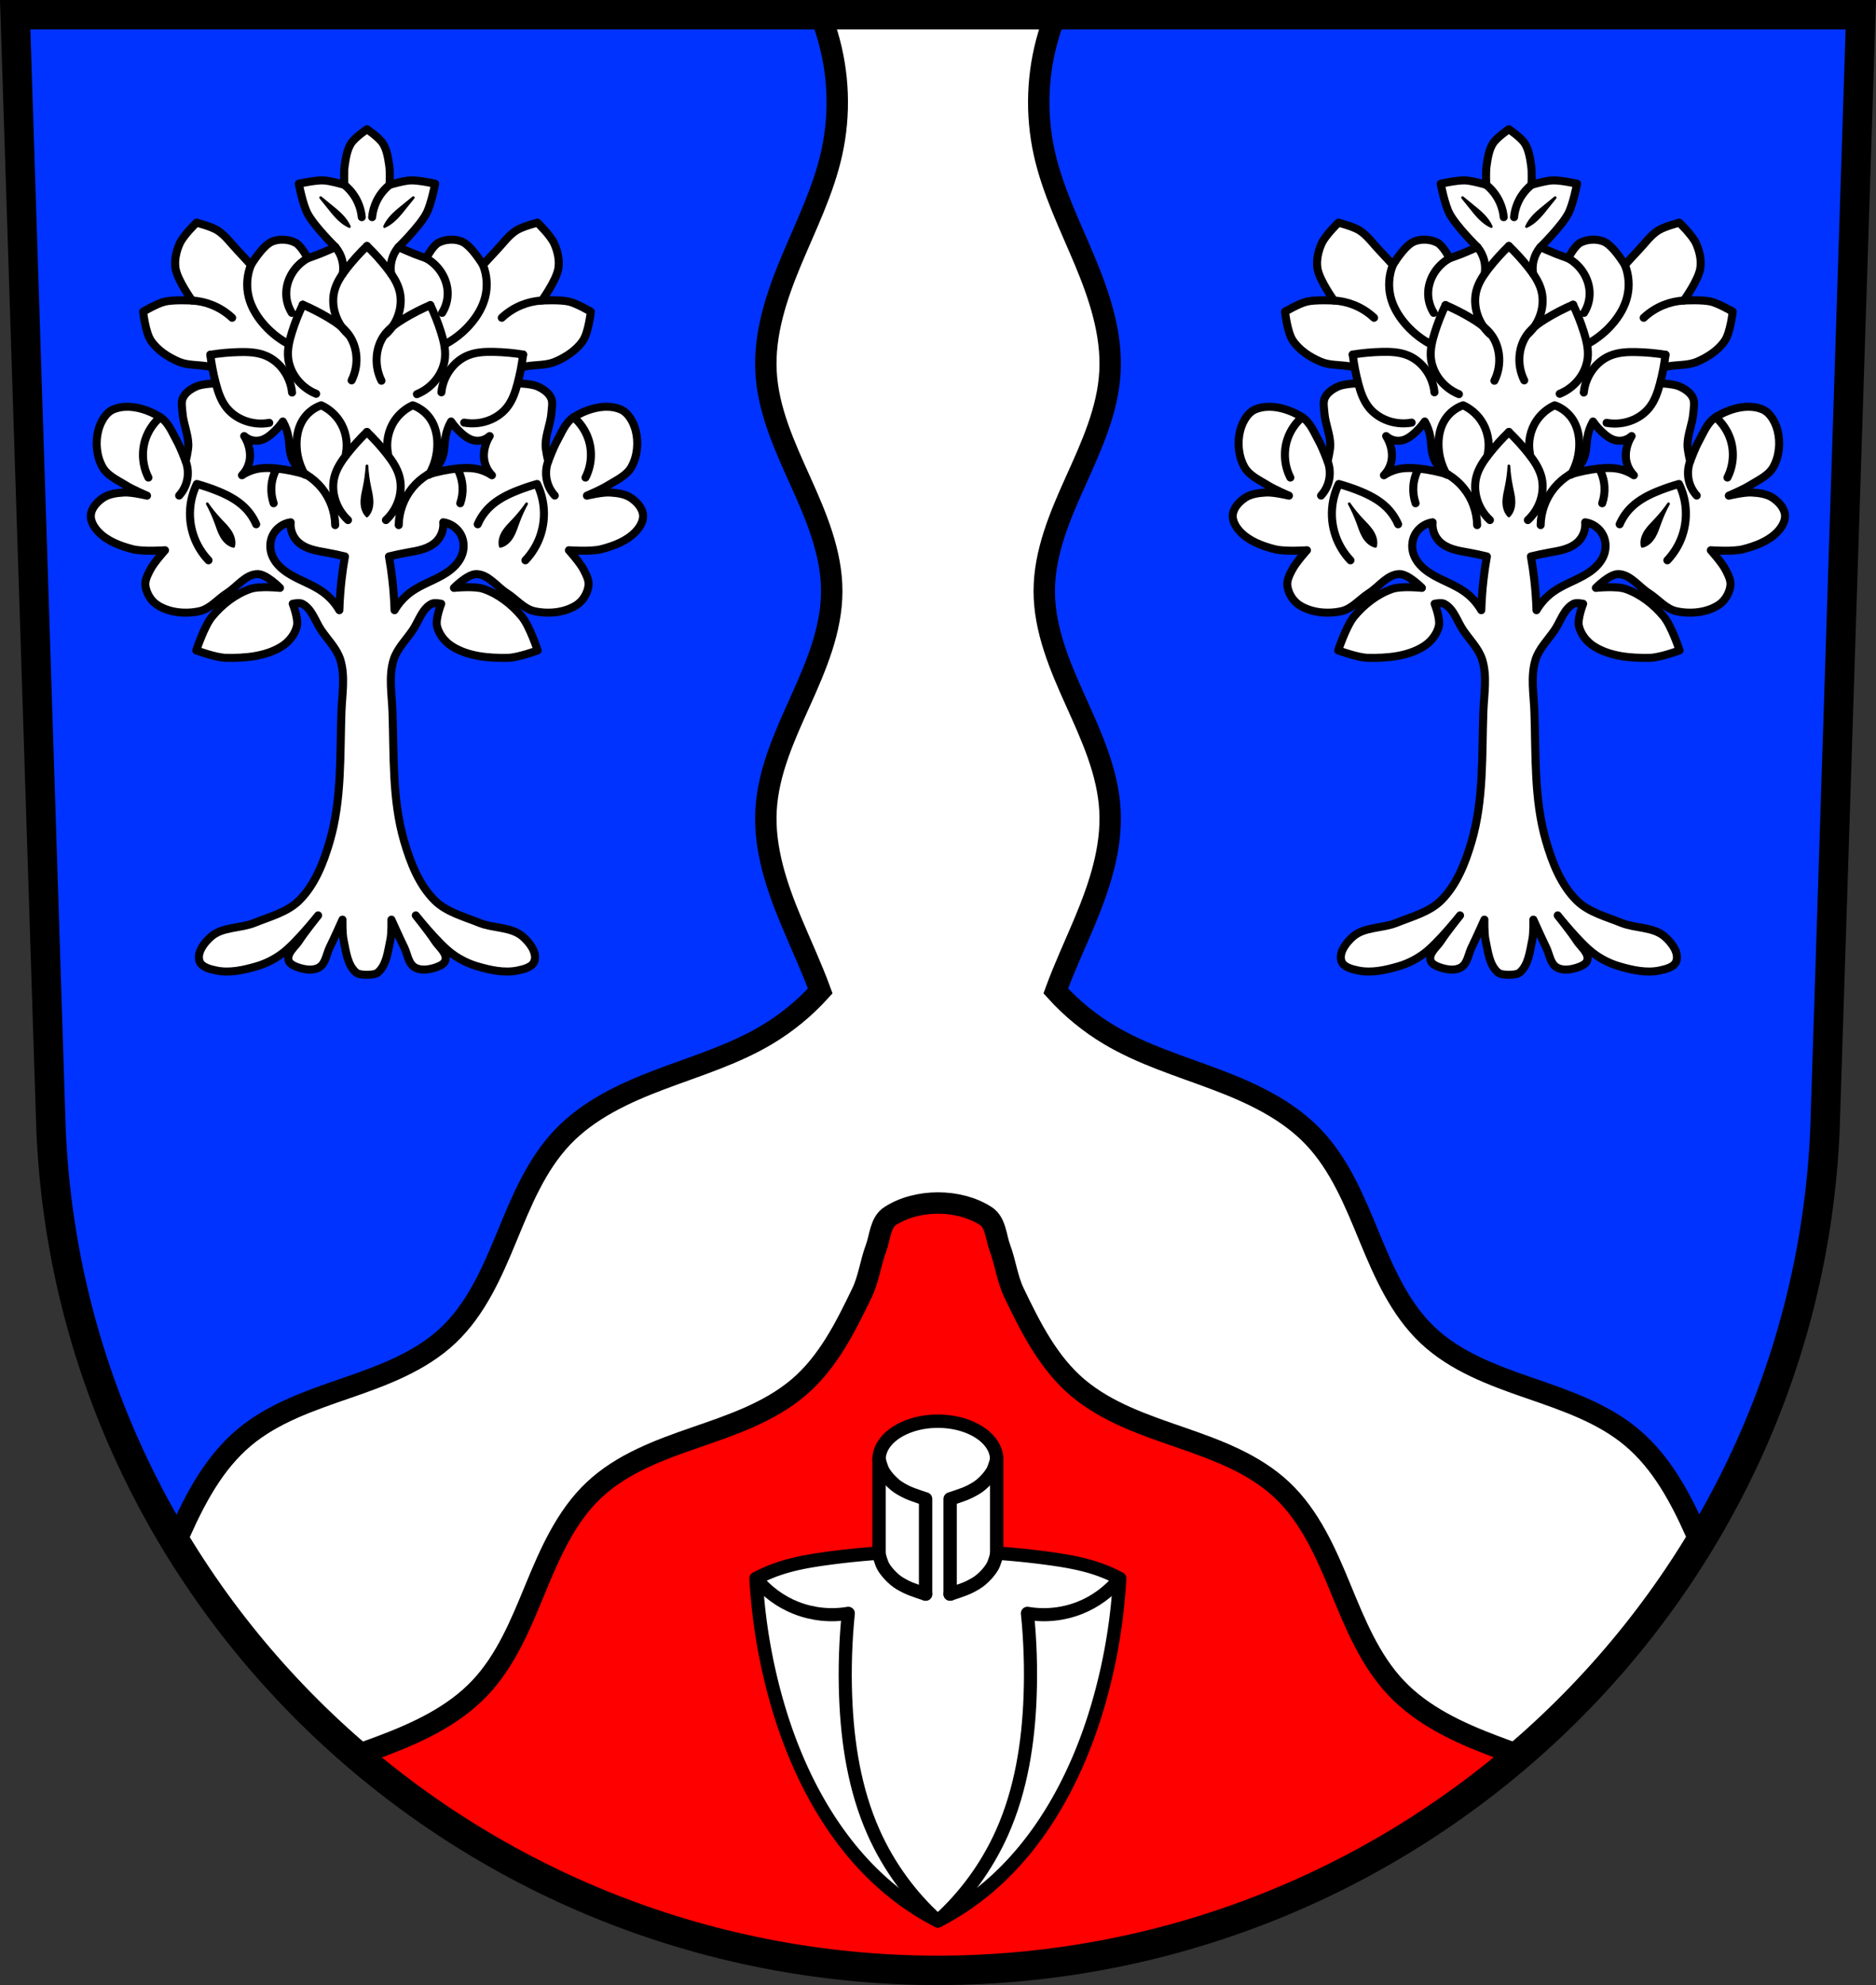
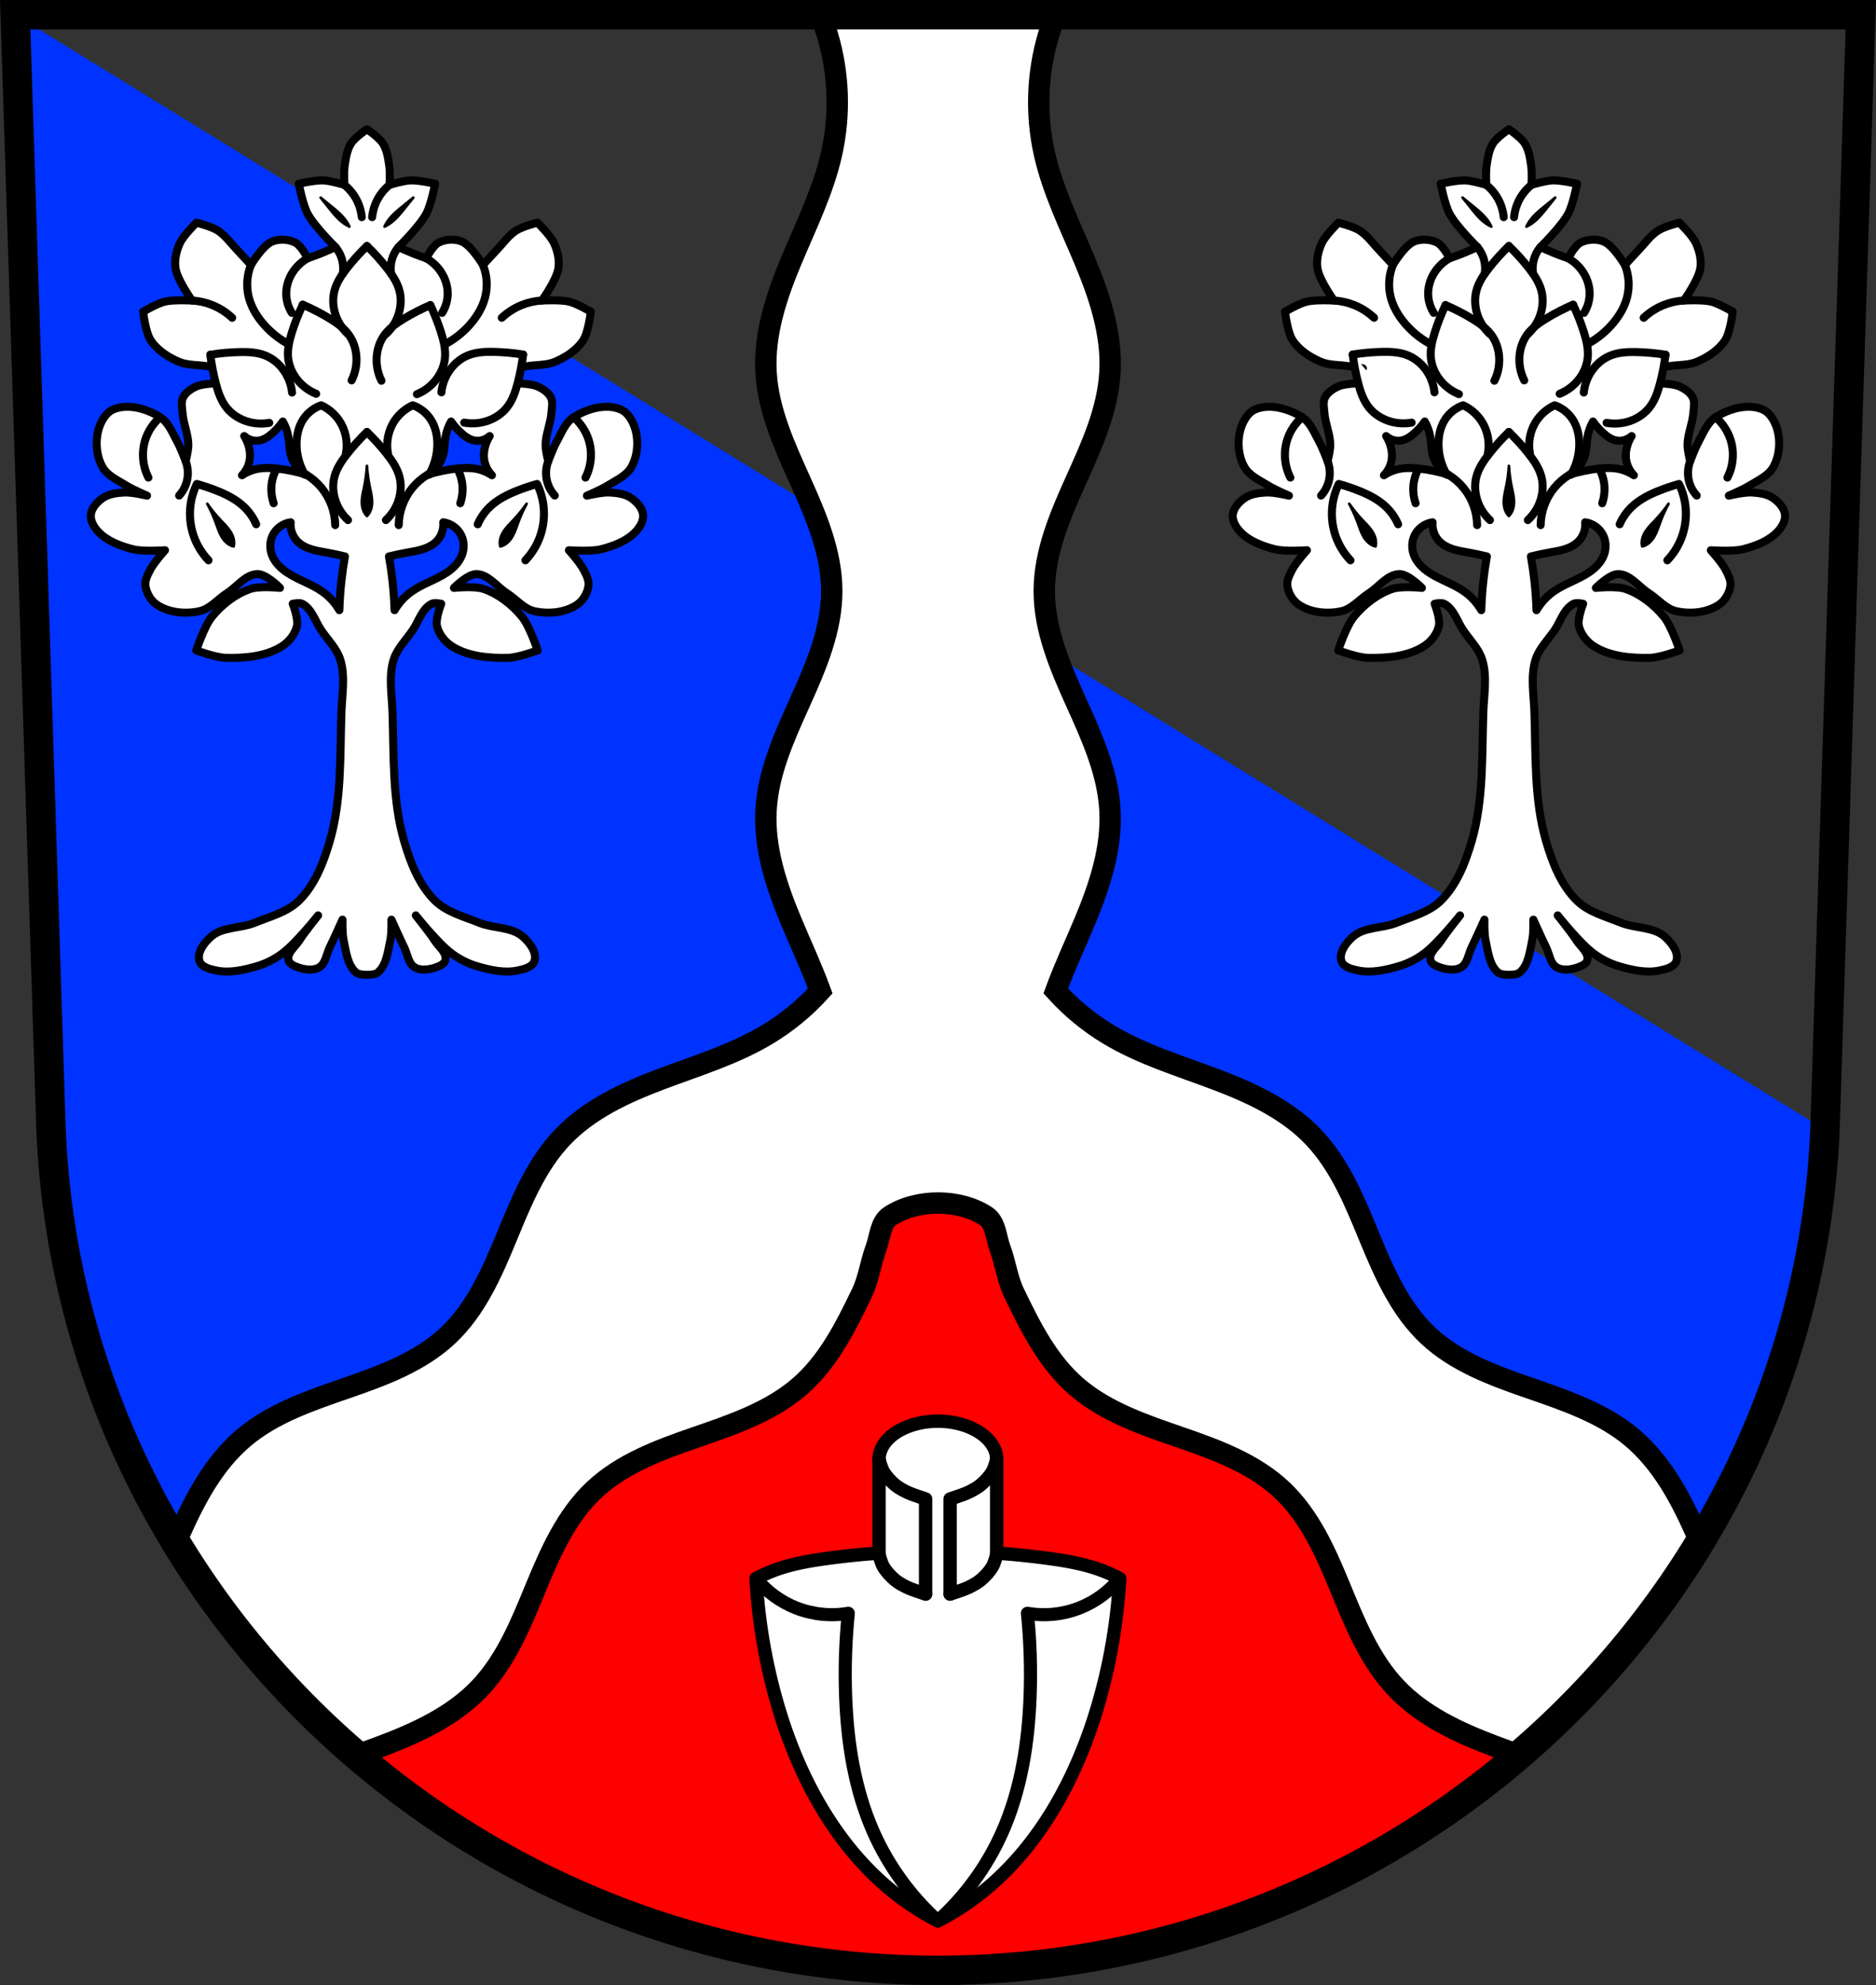
<svg xmlns="http://www.w3.org/2000/svg" xmlns:ns1="http://www.inkscape.org/namespaces/inkscape" xmlns:ns2="http://sodipodi.sourceforge.net/DTD/sodipodi-0.dtd" width="197.932mm" height="209.344mm" viewBox="0 0 701.334 741.769" id="svg13678" version="1.1" ns1:version="0.91 r13725" ns2:docname="DEU Mammelzen COA.svg">
  <rect x="0" y="0" width="701.334" height="741.769" fill="#333333" stroke="none" />
  <defs id="defs13680">
    <ns1:path-effect effect="spiro" id="path-effect17361" is_visible="true" />
    <ns1:path-effect effect="spiro" id="path-effect17357" is_visible="true" />
    <ns1:path-effect effect="spiro" id="path-effect17331" is_visible="true" />
    <ns1:path-effect effect="spiro" id="path-effect17299" is_visible="true" />
    <ns1:path-effect effect="spiro" id="path-effect17295" is_visible="true" />
    <ns1:path-effect effect="spiro" id="path-effect17273" is_visible="true" />
    <ns1:path-effect effect="spiro" id="path-effect17251" is_visible="true" />
    <ns1:path-effect effect="spiro" id="path-effect17225" is_visible="true" />
    <ns1:path-effect effect="spiro" id="path-effect17034" is_visible="true" />
    <ns1:path-effect effect="spiro" id="path-effect16957" is_visible="true" />
    <ns1:path-effect effect="spiro" id="path-effect16935" is_visible="true" />
    <ns1:path-effect effect="spiro" id="path-effect16871" is_visible="true" />
    <ns1:path-effect effect="spiro" id="path-effect16769" is_visible="true" />
    <ns1:path-effect effect="spiro" id="path-effect16747" is_visible="true" />
    <ns1:path-effect effect="spiro" id="path-effect16706" is_visible="true" />
    <ns1:path-effect effect="spiro" id="path-effect16680" is_visible="true" />
    <ns1:path-effect effect="spiro" id="path-effect16657" is_visible="true" />
    <ns1:path-effect effect="spiro" id="path-effect16653" is_visible="true" />
    <ns1:path-effect effect="spiro" id="path-effect16492" is_visible="true" />
    <ns1:path-effect effect="spiro" id="path-effect16206" is_visible="true" />
    <ns1:path-effect effect="spiro" id="path-effect16183" is_visible="true" />
    <ns1:path-effect effect="spiro" id="path-effect16183-9" is_visible="true" />
    <ns1:path-effect effect="spiro" id="path-effect16206-4" is_visible="true" />
    <ns1:path-effect effect="spiro" id="path-effect16492-3" is_visible="true" />
    <ns1:path-effect effect="spiro" id="path-effect16680-2" is_visible="true" />
    <ns1:path-effect effect="spiro" id="path-effect16706-2" is_visible="true" />
    <ns1:path-effect effect="spiro" id="path-effect16706-3" is_visible="true" />
    <ns1:path-effect effect="spiro" id="path-effect16747-3" is_visible="true" />
    <ns1:path-effect effect="spiro" id="path-effect16769-5" is_visible="true" />
    <ns1:path-effect effect="spiro" id="path-effect16769-5-3" is_visible="true" />
    <ns1:path-effect effect="spiro" id="path-effect16769-0" is_visible="true" />
    <ns1:path-effect effect="spiro" id="path-effect16747-3-8" is_visible="true" />
    <ns1:path-effect effect="spiro" id="path-effect16747-5" is_visible="true" />
    <ns1:path-effect effect="spiro" id="path-effect16680-9" is_visible="true" />
    <ns1:path-effect effect="spiro" id="path-effect16680-2-0" is_visible="true" />
    <ns1:path-effect effect="spiro" id="path-effect16871-4" is_visible="true" />
    <ns1:path-effect effect="spiro" id="path-effect16935-9" is_visible="true" />
    <ns1:path-effect effect="spiro" id="path-effect16957-9" is_visible="true" />
    <ns1:path-effect effect="spiro" id="path-effect16680-4" is_visible="true" />
    <ns1:path-effect effect="spiro" id="path-effect16680-2-9" is_visible="true" />
    <ns1:path-effect effect="spiro" id="path-effect16680-4-8" is_visible="true" />
    <ns1:path-effect effect="spiro" id="path-effect16680-2-9-4" is_visible="true" />
    <ns1:path-effect effect="spiro" id="path-effect16680-25" is_visible="true" />
    <ns1:path-effect effect="spiro" id="path-effect16680-2-1" is_visible="true" />
    <ns1:path-effect effect="spiro" id="path-effect16680-40" is_visible="true" />
    <ns1:path-effect effect="spiro" id="path-effect16680-2-3" is_visible="true" />
    <ns1:path-effect effect="spiro" id="path-effect16680-40-3" is_visible="true" />
    <ns1:path-effect effect="spiro" id="path-effect16680-2-3-1" is_visible="true" />
    <ns1:path-effect effect="spiro" id="path-effect17225-0" is_visible="true" />
    <ns1:path-effect effect="spiro" id="path-effect17273-8" is_visible="true" />
    <ns1:path-effect effect="spiro" id="path-effect17295-1" is_visible="true" />
    <ns1:path-effect effect="spiro" id="path-effect17299-9" is_visible="true" />
    <ns1:path-effect effect="spiro" id="path-effect17331-6" is_visible="true" />
    <ns1:path-effect effect="spiro" id="path-effect17357-6" is_visible="true" />
    <ns1:path-effect effect="spiro" id="path-effect17361-3" is_visible="true" />
    <ns1:path-effect effect="spiro" id="path-effect17357-6-1" is_visible="true" />
    <ns1:path-effect effect="spiro" id="path-effect17361-3-8" is_visible="true" />
    <ns1:path-effect effect="spiro" id="path-effect17357-69" is_visible="true" />
    <ns1:path-effect effect="spiro" id="path-effect17361-6" is_visible="true" />
    <ns1:path-effect effect="spiro" id="path-effect17331-5" is_visible="true" />
    <ns1:path-effect effect="spiro" id="path-effect17331-6-7" is_visible="true" />
    <ns1:path-effect effect="spiro" id="path-effect17295-1-1" is_visible="true" />
    <ns1:path-effect effect="spiro" id="path-effect17299-9-9" is_visible="true" />
    <ns1:path-effect effect="spiro" id="path-effect17299-95" is_visible="true" />
    <ns1:path-effect effect="spiro" id="path-effect17295-2" is_visible="true" />
    <ns1:path-effect effect="spiro" id="path-effect17273-8-7" is_visible="true" />
    <ns1:path-effect effect="spiro" id="path-effect17273-85" is_visible="true" />
    <ns1:path-effect effect="spiro" id="path-effect17225-0-6" is_visible="true" />
    <ns1:path-effect effect="spiro" id="path-effect17225-08" is_visible="true" />
    <ns1:path-effect effect="spiro" id="path-effect16680-40-9" is_visible="true" />
    <ns1:path-effect effect="spiro" id="path-effect16680-2-3-4" is_visible="true" />
    <ns1:path-effect effect="spiro" id="path-effect16680-40-3-6" is_visible="true" />
    <ns1:path-effect effect="spiro" id="path-effect16680-2-3-1-3" is_visible="true" />
    <ns1:path-effect effect="spiro" id="path-effect16680-25-5" is_visible="true" />
    <ns1:path-effect effect="spiro" id="path-effect16680-2-1-1" is_visible="true" />
    <ns1:path-effect effect="spiro" id="path-effect16680-4-6" is_visible="true" />
    <ns1:path-effect effect="spiro" id="path-effect16680-2-9-0" is_visible="true" />
    <ns1:path-effect effect="spiro" id="path-effect16680-4-8-4" is_visible="true" />
    <ns1:path-effect effect="spiro" id="path-effect16680-2-9-4-6" is_visible="true" />
    <ns1:path-effect effect="spiro" id="path-effect16957-9-2" is_visible="true" />
    <ns1:path-effect effect="spiro" id="path-effect16957-0" is_visible="true" />
    <ns1:path-effect effect="spiro" id="path-effect16871-4-2" is_visible="true" />
    <ns1:path-effect effect="spiro" id="path-effect16871-8" is_visible="true" />
    <ns1:path-effect effect="spiro" id="path-effect16769-5-2" is_visible="true" />
    <ns1:path-effect effect="spiro" id="path-effect16769-7" is_visible="true" />
    <ns1:path-effect effect="spiro" id="path-effect16747-3-6" is_visible="true" />
    <ns1:path-effect effect="spiro" id="path-effect16747-1" is_visible="true" />
    <ns1:path-effect effect="spiro" id="path-effect16680-3" is_visible="true" />
    <ns1:path-effect effect="spiro" id="path-effect16680-2-4" is_visible="true" />
    <ns1:path-effect effect="spiro" id="path-effect16680-3-2" is_visible="true" />
    <ns1:path-effect effect="spiro" id="path-effect16680-2-4-7" is_visible="true" />
    <ns1:path-effect effect="spiro" id="path-effect16747-1-2" is_visible="true" />
    <ns1:path-effect effect="spiro" id="path-effect16747-3-6-7" is_visible="true" />
    <ns1:path-effect effect="spiro" id="path-effect16769-7-2" is_visible="true" />
    <ns1:path-effect effect="spiro" id="path-effect16769-5-2-2" is_visible="true" />
    <ns1:path-effect effect="spiro" id="path-effect16871-8-5" is_visible="true" />
    <ns1:path-effect effect="spiro" id="path-effect16871-4-2-3" is_visible="true" />
    <ns1:path-effect effect="spiro" id="path-effect16957-0-0" is_visible="true" />
    <ns1:path-effect effect="spiro" id="path-effect16957-9-2-7" is_visible="true" />
    <ns1:path-effect effect="spiro" id="path-effect16680-4-6-7" is_visible="true" />
    <ns1:path-effect effect="spiro" id="path-effect16680-2-9-0-4" is_visible="true" />
    <ns1:path-effect effect="spiro" id="path-effect16680-4-8-4-2" is_visible="true" />
    <ns1:path-effect effect="spiro" id="path-effect16680-2-9-4-6-3" is_visible="true" />
    <ns1:path-effect effect="spiro" id="path-effect16680-25-5-3" is_visible="true" />
    <ns1:path-effect effect="spiro" id="path-effect16680-2-1-1-6" is_visible="true" />
    <ns1:path-effect effect="spiro" id="path-effect16680-40-9-1" is_visible="true" />
    <ns1:path-effect effect="spiro" id="path-effect16680-2-3-4-0" is_visible="true" />
    <ns1:path-effect effect="spiro" id="path-effect16680-40-3-6-2" is_visible="true" />
    <ns1:path-effect effect="spiro" id="path-effect16680-2-3-1-3-4" is_visible="true" />
    <ns1:path-effect effect="spiro" id="path-effect17225-08-5" is_visible="true" />
    <ns1:path-effect effect="spiro" id="path-effect17225-0-6-0" is_visible="true" />
    <ns1:path-effect effect="spiro" id="path-effect17273-85-0" is_visible="true" />
    <ns1:path-effect effect="spiro" id="path-effect17273-8-7-3" is_visible="true" />
    <ns1:path-effect effect="spiro" id="path-effect17295-2-5" is_visible="true" />
    <ns1:path-effect effect="spiro" id="path-effect17299-95-9" is_visible="true" />
    <ns1:path-effect effect="spiro" id="path-effect17295-1-1-5" is_visible="true" />
    <ns1:path-effect effect="spiro" id="path-effect17299-9-9-3" is_visible="true" />
    <ns1:path-effect effect="spiro" id="path-effect17331-5-7" is_visible="true" />
    <ns1:path-effect effect="spiro" id="path-effect17331-6-7-1" is_visible="true" />
    <ns1:path-effect effect="spiro" id="path-effect17357-69-3" is_visible="true" />
    <ns1:path-effect effect="spiro" id="path-effect17361-6-5" is_visible="true" />
    <ns1:path-effect effect="spiro" id="path-effect17357-6-1-0" is_visible="true" />
    <ns1:path-effect effect="spiro" id="path-effect17361-3-8-2" is_visible="true" />
  </defs>
  <ns2:namedview id="base" pagecolor="#ffffff" bordercolor="#666666" borderopacity="1.0" ns1:pageopacity="0.0" ns1:pageshadow="2" ns1:zoom="0.72664172" ns1:cx="350.66705" ns1:cy="370.88431" ns1:document-units="px" ns1:current-layer="layer1" showgrid="false" ns1:window-width="1366" ns1:window-height="745" ns1:window-x="-8" ns1:window-y="-8" ns1:window-maximized="1" fit-margin-top="0" fit-margin-left="0" fit-margin-right="0" fit-margin-bottom="0" ns1:snap-midpoints="true" ns1:snap-smooth-nodes="true" ns1:object-nodes="true" ns1:object-paths="false" ns1:snap-nodes="false" />
  <g ns1:label="Ebene 1" ns1:groupmode="layer" id="layer1" transform="translate(-31.018,-20.049)">
-     <path style="fill:#0033ff;fill-opacity:1;fill-rule:evenodd;stroke:none;stroke-width:11;stroke-opacity:1" ns1:connector-curvature="0" d="m 36.698,25.549 13.398,416.624 c 7.415,175.25 153.92,314.046 331.589,314.144 177.51,-0.215 324.069,-139.061 331.589,-314.144 l 13.398,-416.624 -344.979,0 z" id="path10563-0-1" />
+     <path style="fill:#0033ff;fill-opacity:1;fill-rule:evenodd;stroke:none;stroke-width:11;stroke-opacity:1" ns1:connector-curvature="0" d="m 36.698,25.549 13.398,416.624 c 7.415,175.25 153.92,314.046 331.589,314.144 177.51,-0.215 324.069,-139.061 331.589,-314.144 z" id="path10563-0-1" />
    <path style="fill:#ff0000;fill-rule:evenodd;stroke:#000000;stroke-width:1px;stroke-linecap:butt;stroke-linejoin:miter;stroke-opacity:1;fill-opacity:1" d="M 350.668 400.391 L 116.418 640.41 C 176.589 699.658 259.522 736.219 350.666 736.27 C 441.727 736.159 524.635 699.557 584.814 640.305 L 350.668 400.391 z " transform="translate(31.018,20.049)" id="path16138" />
    <path ns1:connector-curvature="0" style="fill:#ffffff;fill-rule:evenodd;stroke:#000000;stroke-width:5;stroke-linecap:butt;stroke-linejoin:round;stroke-miterlimit:4;stroke-dasharray:none;stroke-opacity:1" d="m 381.633,551.106 a 21.989,14.31 0 0 0 -21.988,14.311 l 0,34.98 c -6.517,0.449 -13.018,1.117 -19.49,2 -6.259,0.854 -12.525,1.92 -18.49,3.998 -2.75,0.958 -5.426,2.131 -7.996,3.5 0.872,15.894 3.561,31.687 7.996,46.975 8.209,28.294 23.157,55.628 46.977,72.965 4.116,2.996 8.463,5.672 12.992,7.996 4.529,-2.324 8.878,-5 12.994,-7.996 23.82,-17.337 38.767,-44.67 46.977,-72.965 4.436,-15.288 7.124,-31.08 7.996,-46.975 -2.57,-1.369 -5.246,-2.542 -7.996,-3.5 -5.965,-2.078 -12.231,-3.144 -18.49,-3.998 -6.472,-0.883 -12.974,-1.551 -19.49,-2 l 0,-34.98 A 21.989,14.31 0 0 0 381.633,551.106 Z" id="path16181" />
    <path style="fill:none;fill-rule:evenodd;stroke:#000000;stroke-width:4.9;stroke-linecap:round;stroke-linejoin:round;stroke-miterlimit:4;stroke-dasharray:none;stroke-opacity:1" d="m 313.668,609.895 c 3.94,4.873 9.16,8.701 14.992,10.994 6.154,2.419 12.973,3.119 19.49,1.999 -1.045,10.289 -1.379,20.65 -1,30.984 0.64,17.444 3.383,35.033 10.495,50.974 5.579,12.506 13.809,23.822 23.987,32.984" id="path16204" ns1:path-effect="#path-effect16206" ns1:original-d="m 313.66839,609.89506 c 0,0 9.20898,8.76729 14.9923,10.99355 6.09484,2.34618 19.49023,1.999 19.49023,1.999 0,0 -1.8809,20.6886 -0.9995,30.98447 1.47969,17.28464 3.48586,35.10549 10.49474,50.97445 5.49251,12.4357 23.98706,32.98408 23.98706,32.98408" ns1:connector-curvature="0" ns2:nodetypes="cacaac" />
    <path style="fill:none;fill-rule:evenodd;stroke:#000000;stroke-width:4.9;stroke-linecap:round;stroke-linejoin:round;stroke-miterlimit:4;stroke-dasharray:none;stroke-opacity:1" d="m 449.6,609.895 c -3.94,4.873 -9.16,8.701 -14.992,10.994 -6.154,2.419 -12.973,3.119 -19.49,1.999 1.045,10.289 1.379,20.65 1,30.984 -0.64,17.444 -3.383,35.033 -10.495,50.974 -5.579,12.506 -13.809,23.822 -23.987,32.984" id="path16204-6" ns1:path-effect="#path-effect16206-4" ns1:original-d="m 449.60003,609.89506 c 0,0 -9.20898,8.76729 -14.9923,10.99355 -6.09484,2.34618 -19.49023,1.999 -19.49023,1.999 0,0 1.8809,20.6886 0.9995,30.98447 -1.47969,17.28464 -3.48586,35.10549 -10.49474,50.97445 -5.49251,12.4357 -23.98706,32.98408 -23.98706,32.98408" ns1:connector-curvature="0" ns2:nodetypes="cacaac" />
    <path ns2:nodetypes="caaaacc" ns1:connector-curvature="0" id="path16244" d="m 359.645,565.417 c 0,0 0.786,3.073 1.573,4.427 1.089,1.875 2.599,3.518 4.247,4.928 1.309,1.12 2.849,1.96 4.391,2.729 1.529,0.763 3.173,1.274 4.781,1.852 0.797,0.286 2.41,0.8 2.41,0.8 l 0,35.545" style="fill:none;fill-rule:evenodd;stroke:#000000;stroke-width:5;stroke-linecap:round;stroke-linejoin:round;stroke-miterlimit:4;stroke-dasharray:none;stroke-opacity:1" />
    <path ns2:nodetypes="caaaac" ns1:connector-curvature="0" id="path16244-1" d="m 359.645,600.961 c 0,0 0.786,3.073 1.573,4.427 1.089,1.875 2.599,3.518 4.247,4.928 1.309,1.12 2.849,1.96 4.391,2.729 1.529,0.763 3.173,1.274 4.781,1.852 0.797,0.286 2.41,0.8 2.41,0.8" style="fill:none;fill-rule:evenodd;stroke:#000000;stroke-width:5;stroke-linecap:round;stroke-linejoin:round;stroke-miterlimit:4;stroke-dasharray:none;stroke-opacity:1" />
    <path style="fill:none;fill-rule:evenodd;stroke:#000000;stroke-width:5;stroke-linecap:round;stroke-linejoin:round;stroke-miterlimit:4;stroke-dasharray:none;stroke-opacity:1" d="m 403.623,565.417 c 0,0 -0.786,3.073 -1.573,4.427 -1.089,1.875 -2.599,3.518 -4.247,4.928 -1.309,1.12 -2.849,1.96 -4.391,2.729 -1.529,0.763 -3.173,1.274 -4.781,1.852 -0.797,0.286 -2.41,0.8 -2.41,0.8 l 0,35.545" id="path16244-8" ns1:connector-curvature="0" ns2:nodetypes="caaaacc" />
    <path style="fill:none;fill-rule:evenodd;stroke:#000000;stroke-width:5;stroke-linecap:round;stroke-linejoin:round;stroke-miterlimit:4;stroke-dasharray:none;stroke-opacity:1" d="m 403.623,600.961 c 0,0 -0.786,3.073 -1.573,4.427 -1.089,1.875 -2.599,3.518 -4.247,4.928 -1.309,1.12 -2.849,1.96 -4.391,2.729 -1.529,0.763 -3.173,1.274 -4.781,1.852 -0.797,0.286 -2.41,0.8 -2.41,0.8" id="path16244-1-8" ns1:connector-curvature="0" ns2:nodetypes="caaaac" />
    <path style="fill:#ffffff;fill-rule:evenodd;stroke:#000000;stroke-width:8;stroke-linecap:butt;stroke-linejoin:miter;stroke-miterlimit:4;stroke-dasharray:none;stroke-opacity:1" d="m 306.672,5.5 c 0.999,2.473 1.89,4.99 2.656,7.545 4.277,14.252 4.838,29.6 1.615,44.127 -3.108,14.01 -9.585,26.996 -15.119,40.236 -5.534,13.241 -10.227,27.288 -9.441,41.617 0.785,14.323 6.959,27.718 12.852,40.797 5.892,13.079 11.709,26.714 11.709,41.059 0,14.345 -5.816,27.98 -11.709,41.059 -5.892,13.079 -12.066,26.474 -12.852,40.797 -0.786,14.329 3.908,28.379 9.441,41.619 3.609,8.635 7.613,17.161 10.828,25.934 -5.815,6.403 -12.563,11.959 -19.992,16.389 -12.326,7.349 -26.216,11.545 -39.646,16.602 -13.43,5.057 -26.871,11.279 -36.758,21.68 -9.883,10.397 -15.395,24.077 -20.869,37.336 -5.474,13.259 -11.404,26.845 -21.842,36.686 -10.437,9.84 -24.348,14.962 -37.906,19.646 -13.558,4.684 -27.541,9.38 -38.502,18.635 -10.965,9.258 -17.967,22.311 -23.805,35.42 -0.541,1.215 -1.07,2.437 -1.6,3.658 18.161,29.956 41.004,56.801 67.525,79.551 3.113,-1.121 6.227,-2.237 9.316,-3.4 13.43,-5.057 26.873,-11.279 36.76,-21.68 9.883,-10.397 15.395,-24.079 20.869,-37.338 5.474,-13.259 11.404,-26.845 21.842,-36.686 10.437,-9.84 24.348,-14.962 37.906,-19.646 13.558,-4.684 27.54,-9.38 38.5,-18.635 10.965,-9.258 17.643,-22.597 23.805,-35.418 2.518,-5.241 3.187,-11.197 5.225,-16.643 1.529,-4.088 1.588,-9.61 5.24,-12 10.011,-6.552 25.882,-6.552 35.893,0 3.652,2.39 3.711,7.912 5.24,12 2.037,5.446 2.706,11.402 5.225,16.643 6.161,12.821 12.84,26.16 23.805,35.418 10.96,9.254 24.942,13.95 38.5,18.635 13.558,4.684 27.469,9.806 37.906,19.646 10.437,9.84 16.368,23.426 21.842,36.686 5.474,13.259 10.986,26.941 20.869,37.338 9.887,10.401 23.328,16.623 36.758,21.68 3.038,1.144 6.099,2.244 9.16,3.346 26.557,-22.774 49.436,-49.646 67.625,-79.629 -0.511,-1.177 -1.02,-2.355 -1.541,-3.525 -5.838,-13.109 -12.84,-26.162 -23.805,-35.42 -10.96,-9.254 -24.944,-13.95 -38.502,-18.635 -13.558,-4.684 -27.469,-9.806 -37.906,-19.646 -10.437,-9.84 -16.368,-23.426 -21.842,-36.686 -5.474,-13.259 -10.986,-26.939 -20.869,-37.336 -9.887,-10.401 -23.328,-16.623 -36.758,-21.68 -13.43,-5.057 -27.321,-9.252 -39.646,-16.602 -7.429,-4.43 -14.178,-9.986 -19.992,-16.389 3.215,-8.772 7.219,-17.299 10.828,-25.934 5.534,-13.241 10.227,-27.29 9.441,-41.619 -0.785,-14.323 -6.959,-27.718 -12.852,-40.797 -5.892,-13.079 -11.709,-26.714 -11.709,-41.059 0,-14.345 5.816,-27.98 11.709,-41.059 5.892,-13.079 12.066,-26.474 12.852,-40.797 0.786,-14.329 -3.908,-28.377 -9.441,-41.617 -5.534,-13.241 -12.011,-26.226 -15.119,-40.236 -3.222,-14.527 -2.661,-29.875 1.615,-44.127 0.767,-2.555 1.657,-5.072 2.656,-7.545 l -43.986,0 z" transform="translate(31.018,20.049)" id="path16490" ns1:connector-curvature="0" ns2:nodetypes="cssssssssscssssssssccssssssaaaaaassssssccsssssssscsssssssssccc" />
    <path style="fill:none;fill-rule:evenodd;stroke:#000000;stroke-width:11;stroke-opacity:1" ns1:connector-curvature="0" d="m 36.698,25.549 13.398,416.624 c 7.415,175.25 153.92,314.046 331.589,314.144 177.51,-0.215 324.069,-139.061 331.589,-314.144 l 13.398,-416.624 -344.979,0 z" id="path10563-0" />
    <g id="g16888" />
    <g id="g16700-7" transform="matrix(0.935,-0.354,0.354,0.935,-128.31,-227.279)" />
    <g id="g16700-753" transform="matrix(0.601,-0.799,0.799,0.601,-432.156,-385.705)" style="fill:#ffffff" />
    <g id="g18051" transform="translate(-6.989,0)">
      <g id="g17772">
        <path style="fill:#ffffff;fill-rule:evenodd;stroke:#000000;stroke-width:3;stroke-linecap:round;stroke-linejoin:round;stroke-miterlimit:4;stroke-dasharray:none;stroke-opacity:1" d="m 175.192,68.34 c 0,0 -4.544,3.072 -5.957,5.332 -1.539,2.461 -1.957,5.506 -2.381,8.377 -0.344,2.333 -0.113,7.072 -0.113,7.072 0,0 -5.208,-1.567 -7.896,-1.664 -3.074,-0.111 -9.145,1.248 -9.145,1.248 0,0 1.485,7.781 3.326,11.221 2.553,4.77 10.389,12.469 10.389,12.469 0,0 -3.856,1.718 -5.818,2.494 -1.508,0.597 -4.57,1.662 -4.57,1.662 0,0 -2.38,-4.688 -4.572,-5.818 -2.589,-1.335 -6.039,-1.534 -8.729,-0.416 -3.623,1.506 -7.896,8.729 -7.896,8.729 0,0 -3.29,-3.635 -4.988,-5.402 -2.443,-2.543 -4.51,-5.582 -7.48,-7.482 -2.363,-1.512 -7.896,-2.908 -7.896,-2.908 0,0 -4.876,4.706 -6.24,7.721 -1.299,2.87 -2.076,6.199 -1.6,9.312 0.682,4.465 6.178,12.059 6.178,12.059 0,0 -6.893,-0.383 -10.201,0.416 -2.887,0.697 -8.086,3.74 -8.086,3.74 0,0 0.827,7.711 2.908,10.807 2.427,3.61 6.391,6.185 10.391,7.896 3.225,1.38 6.926,1.118 10.391,1.662 1.8,0.282 5.404,0.832 5.404,0.832 0,0 -1.4,1.531 -1.664,2.494 -0.272,0.992 0.162,3.08 0.162,3.08 0,0 -5.35,0.114 -7.723,1.189 -1.963,0.89 -4.007,2.221 -4.951,4.158 -0.839,1.722 -0.338,3.834 -0.197,5.744 0.295,4.016 2.135,7.856 2.178,11.883 0.022,2.073 -0.99,6.139 -0.99,6.139 0,0 -1.874,-5.003 -3.168,-7.328 -1.799,-3.232 -3.215,-7.126 -6.338,-9.109 -4.974,-3.16 -11.971,-5.197 -17.428,-2.971 -3.02,1.232 -4.918,4.767 -5.744,7.922 -1.161,4.436 -0.663,9.668 1.586,13.664 1.846,3.28 5.716,4.942 8.91,6.932 2.431,1.514 7.725,3.764 7.725,3.764 0,0 -5.654,-1.353 -8.516,-1.189 -2.756,0.158 -5.742,0.511 -8.018,2.074 -2.108,1.448 -4.194,3.7 -4.459,6.244 -0.239,2.293 1.188,4.661 2.771,6.338 3.304,3.499 8.212,5.339 12.873,6.535 3.902,1.002 12.08,0.396 12.08,0.396 0,0 -4.159,4.595 -5.545,7.326 -0.936,1.844 -2.046,3.891 -1.781,5.941 0.357,2.762 2.036,5.59 4.357,7.129 4.45,2.951 10.625,3.517 15.842,2.377 4.007,-0.875 6.84,-4.529 10.299,-6.732 3.801,-2.421 6.98,-7.128 11.486,-7.131 3.261,-0.002 8.318,5.15 8.318,5.15 0,0 -7.593,-0.804 -11.092,0.396 -5.545,1.903 -10.518,5.782 -14.258,10.297 -2.977,3.593 -5.941,12.676 -5.941,12.676 0,0 7.28,2.695 11.09,2.771 7.145,0.144 14.976,-0.5 20.992,-4.357 2.623,-1.682 4.855,-4.487 5.545,-7.525 0.625,-2.752 -1.584,-8.316 -1.584,-8.316 0,0 2.507,-0.542 3.564,0 3.62,1.854 4.842,6.538 7.131,9.9 2.473,3.633 5.848,6.888 7.129,11.092 1.887,6.19 0.621,12.941 0.396,19.408 -0.562,16.163 0.172,32.797 -4.357,48.322 -2.332,7.993 -5.557,16.334 -11.486,22.18 -4.415,4.353 -10.89,5.988 -16.635,8.318 -5.262,2.135 -11.956,1.422 -16.24,5.148 -2.54,2.209 -5.372,5.9 -4.357,9.109 0.73,2.311 3.964,3.074 6.338,3.564 4.94,1.021 10.208,-0.169 15.051,-1.584 3.401,-0.994 6.662,-2.64 9.506,-4.752 5.249,-3.898 13.467,-14.26 13.467,-14.26 0,0 -4.974,6.183 -7.129,9.506 -1.479,2.281 -4.505,4.467 -3.961,7.131 0.301,1.475 2.141,2.283 3.564,2.771 2.498,0.857 5.661,1.365 7.922,0 2.427,-1.465 2.706,-4.983 3.961,-7.525 1.673,-3.39 4.752,-10.299 4.752,-10.299 0,0 -0.13,5.069 0.396,7.525 0.919,4.292 1.393,9.457 4.754,12.279 1.041,0.874 4,0.793 4,0.793 0,0 2.959,0.081 4,-0.793 3.361,-2.822 3.833,-7.988 4.752,-12.279 0.526,-2.456 0.396,-7.525 0.396,-7.525 0,0 3.081,6.909 4.754,10.299 1.255,2.542 1.534,6.06 3.961,7.525 2.261,1.365 5.424,0.857 7.922,0 1.424,-0.489 3.263,-1.297 3.564,-2.771 0.544,-2.664 -2.482,-4.85 -3.961,-7.131 -2.155,-3.323 -7.131,-9.506 -7.131,-9.506 0,0 8.218,10.362 13.467,14.26 2.844,2.112 6.105,3.758 9.506,4.752 4.842,1.415 10.112,2.605 15.053,1.584 2.374,-0.49 5.605,-1.253 6.336,-3.564 1.014,-3.21 -1.816,-6.9 -4.355,-9.109 -4.285,-3.727 -10.978,-3.014 -16.24,-5.148 -5.745,-2.33 -12.22,-3.966 -16.635,-8.318 -5.929,-5.846 -9.154,-14.187 -11.486,-22.18 -4.53,-15.525 -3.795,-32.159 -4.357,-48.322 -0.225,-6.467 -1.49,-13.219 0.396,-19.408 1.281,-4.204 4.656,-7.459 7.129,-11.092 2.289,-3.362 3.509,-8.046 7.129,-9.9 1.058,-0.542 3.564,0 3.564,0 0,0 -2.209,5.564 -1.584,8.316 0.69,3.039 2.922,5.843 5.545,7.525 6.016,3.858 13.849,4.502 20.994,4.357 3.81,-0.077 11.09,-2.771 11.09,-2.771 0,0 -2.965,-9.083 -5.941,-12.676 -3.74,-4.515 -8.714,-8.394 -14.26,-10.297 -3.499,-1.201 -11.09,-0.396 -11.09,-0.396 0,0 5.058,-5.152 8.318,-5.15 4.506,0.003 7.686,4.709 11.486,7.131 3.459,2.204 6.29,5.857 10.297,6.732 5.217,1.14 11.393,0.574 15.844,-2.377 2.321,-1.539 4,-4.367 4.357,-7.129 0.265,-2.051 -0.847,-4.098 -1.783,-5.941 -1.386,-2.731 -5.545,-7.326 -5.545,-7.326 0,0 8.178,0.605 12.08,-0.396 4.661,-1.197 9.569,-3.036 12.873,-6.535 1.583,-1.677 3.013,-4.045 2.773,-6.338 -0.265,-2.544 -2.351,-4.796 -4.459,-6.244 -2.275,-1.563 -5.262,-1.916 -8.018,-2.074 -2.861,-0.164 -8.516,1.189 -8.516,1.189 0,0 5.292,-2.249 7.723,-3.764 3.194,-1.99 7.066,-3.652 8.912,-6.932 2.249,-3.996 2.745,-9.228 1.584,-13.664 -0.826,-3.155 -2.722,-6.69 -5.742,-7.922 -5.456,-2.226 -12.453,-0.189 -17.428,2.971 -3.122,1.983 -4.539,5.877 -6.338,9.109 -1.294,2.325 -3.168,7.328 -3.168,7.328 0,0 -1.012,-4.066 -0.99,-6.139 0.043,-4.027 1.882,-7.867 2.178,-11.883 0.141,-1.91 0.642,-4.022 -0.197,-5.744 -0.944,-1.938 -2.988,-3.268 -4.951,-4.158 -2.372,-1.076 -7.725,-1.189 -7.725,-1.189 0,0 0.434,-2.088 0.162,-3.08 -0.264,-0.963 -1.662,-2.494 -1.662,-2.494 0,0 3.602,-0.55 5.402,-0.832 3.465,-0.544 7.166,-0.282 10.391,-1.662 4,-1.711 7.963,-4.286 10.391,-7.896 2.081,-3.096 2.91,-10.807 2.91,-10.807 0,0 -5.201,-3.043 -8.088,-3.74 -3.308,-0.799 -10.199,-0.416 -10.199,-0.416 0,0 5.495,-7.594 6.178,-12.059 0.476,-3.114 -0.301,-6.443 -1.6,-9.312 -1.364,-3.015 -6.24,-7.721 -6.24,-7.721 0,0 -5.536,1.396 -7.898,2.908 -2.971,1.901 -5.037,4.939 -7.48,7.482 -1.698,1.767 -4.986,5.402 -4.986,5.402 0,0 -4.274,-7.223 -7.896,-8.729 -2.69,-1.118 -6.14,-0.919 -8.729,0.416 -2.192,1.131 -4.572,5.818 -4.572,5.818 0,0 -3.064,-1.065 -4.572,-1.662 -1.962,-0.776 -5.818,-2.494 -5.818,-2.494 0,0 7.838,-7.699 10.391,-12.469 1.841,-3.44 3.324,-11.221 3.324,-11.221 0,0 -6.069,-1.359 -9.143,-1.248 -2.688,0.097 -7.896,1.664 -7.896,1.664 0,0 0.231,-4.74 -0.113,-7.072 -0.424,-2.871 -0.842,-5.916 -2.381,-8.377 -1.413,-2.26 -5.957,-5.332 -5.957,-5.332 z M 143.741,177.555 c 1.042,1.806 1.754,3.802 2.092,5.859 0.353,2.153 0.301,4.37 0.838,6.484 0.805,3.172 2.981,5.97 5.857,7.531 -3.607,-1.133 -7.328,-1.905 -11.088,-2.301 -2.156,-0.227 -4.344,-0.33 -6.486,0 -2.309,0.356 -4.537,1.218 -6.484,2.51 1.604,-1.63 2.649,-3.797 2.928,-6.066 0.162,-1.323 0.07,-2.671 -0.209,-3.975 -0.349,-1.629 -0.99,-3.197 -1.883,-4.604 0.856,0.782 1.918,1.336 3.049,1.592 1.131,0.255 2.329,0.211 3.438,-0.127 1.324,-0.404 2.491,-1.207 3.557,-2.092 1.676,-1.392 3.158,-3.017 4.393,-4.812 z m 62.9,0 c 1.234,1.795 2.717,3.42 4.393,4.812 1.065,0.885 2.232,1.688 3.557,2.092 1.109,0.338 2.307,0.382 3.438,0.127 1.131,-0.255 2.193,-0.81 3.049,-1.592 -0.893,1.407 -1.534,2.974 -1.883,4.604 -0.279,1.303 -0.371,2.652 -0.209,3.975 0.278,2.269 1.324,4.437 2.928,6.066 -1.947,-1.292 -4.175,-2.154 -6.484,-2.51 -2.143,-0.33 -4.33,-0.227 -6.486,0 -3.76,0.396 -7.481,1.168 -11.088,2.301 2.876,-1.561 5.052,-4.359 5.857,-7.531 0.537,-2.115 0.485,-4.331 0.838,-6.484 0.337,-2.057 1.05,-4.054 2.092,-5.859 z m -59.971,37.658 c -0.253,2.584 0.691,5.26 2.51,7.113 1.384,1.411 3.207,2.326 5.09,2.926 1.883,0.6 3.844,0.907 5.789,1.26 2.315,0.42 4.618,0.907 6.904,1.463 -0.507,2.845 -0.927,5.707 -1.256,8.578 -0.438,3.822 -0.716,7.663 -0.836,11.508 -1.569,-2.713 -3.726,-5.084 -6.277,-6.904 -4.069,-2.903 -9.014,-4.351 -13.18,-7.113 -2.562,-1.699 -4.868,-3.994 -5.857,-6.904 -0.785,-2.308 -0.664,-4.929 0.418,-7.113 1.27,-2.563 3.861,-4.426 6.695,-4.812 z m 57.041,0 c 2.834,0.386 5.426,2.249 6.695,4.812 1.082,2.184 1.203,4.805 0.418,7.113 -0.989,2.91 -3.296,5.205 -5.857,6.904 -4.166,2.763 -9.111,4.21 -13.18,7.113 -2.551,1.82 -4.708,4.192 -6.277,6.904 -0.12,-3.845 -0.398,-7.686 -0.836,-11.508 -0.329,-2.871 -0.748,-5.733 -1.256,-8.578 2.286,-0.556 4.589,-1.043 6.904,-1.463 1.945,-0.353 3.906,-0.66 5.789,-1.26 1.883,-0.6 3.705,-1.515 5.09,-2.926 1.819,-1.853 2.762,-4.529 2.51,-7.113 z" id="path16625-2" ns1:connector-curvature="0" ns2:nodetypes="csscacscscsscsscsscscssscscsssscsssssscssssscsssssccssccsscsssssssssssscssssscsscsscssssscsssssssssssscssccssccssssscssssscsssssscsssscscssscscsscsscsscscscacssccsscsscsscsssccsssccscsscssccssscscssssccsssscscsssc" />
        <path style="fill:none;fill-rule:evenodd;stroke:#000000;stroke-width:3;stroke-linecap:round;stroke-linejoin:round;stroke-miterlimit:4;stroke-dasharray:none;stroke-opacity:1" d="m 175.192,181.478 c -2.628,2.529 -5.083,5.237 -7.341,8.101 -2.05,2.6 -3.975,5.403 -4.81,8.607 -0.645,2.475 -0.604,5.11 0,7.595 0.797,3.281 2.583,6.316 5.063,8.607" id="path16678-28" ns1:path-effect="#path-effect16680-3" ns1:original-d="m 175.19201,181.47763 c 0,0 -5.21536,5.14116 -7.34142,8.10088 -1.91748,2.66934 -3.9815,5.42664 -4.8099,8.60719 -0.63806,2.44979 -0.66513,5.15199 0,7.59457 0.87457,3.21169 5.06305,8.60719 5.06305,8.60719" ns1:connector-curvature="0" ns2:nodetypes="caaac" />
        <path style="fill:none;fill-rule:evenodd;stroke:#000000;stroke-width:3;stroke-linecap:round;stroke-linejoin:round;stroke-miterlimit:4;stroke-dasharray:none;stroke-opacity:1" d="m 175.192,181.478 c 2.628,2.529 5.083,5.237 7.341,8.101 2.05,2.6 3.975,5.403 4.81,8.607 0.645,2.475 0.604,5.11 0,7.595 -0.797,3.281 -2.583,6.316 -5.063,8.607" id="path16678-0-8" ns1:path-effect="#path-effect16680-2-4" ns1:original-d="m 175.19201,181.47763 c 0,0 5.21536,5.14116 7.34142,8.10088 1.91748,2.66934 3.9815,5.42664 4.8099,8.60719 0.63806,2.44979 0.66513,5.15199 0,7.59457 -0.87457,3.21169 -5.06305,8.60719 -5.06305,8.60719" ns1:connector-curvature="0" ns2:nodetypes="caaac" />
        <path ns1:connector-curvature="0" style="fill:#000000;fill-rule:evenodd;stroke:#000000;stroke-width:1px;stroke-linecap:butt;stroke-linejoin:round;stroke-opacity:1" d="m 157.868,93.889 c 0.945,1.158 1.881,2.322 2.811,3.492 2.015,2.538 4.067,5.167 6.871,6.791 0.35,0.203 0.71,0.389 1.078,0.557 -0.165,-0.369 -0.349,-0.731 -0.549,-1.082 -1.603,-2.816 -4.218,-4.885 -6.74,-6.92 -1.163,-0.938 -2.32,-1.884 -3.471,-2.838 z m 34.65,0 c -1.15,0.954 -2.306,1.9 -3.469,2.838 -2.522,2.034 -5.138,4.104 -6.74,6.92 -0.2,0.351 -0.384,0.713 -0.549,1.082 0.368,-0.168 0.728,-0.354 1.078,-0.557 2.804,-1.624 4.854,-4.253 6.869,-6.791 0.929,-1.17 1.865,-2.335 2.811,-3.492 z M 175.192,194.135 c -0.15,2.594 -0.488,5.178 -1.012,7.723 -0.363,1.766 -0.818,3.526 -0.887,5.328 -0.068,1.802 0.289,3.688 1.393,5.113 0.156,0.201 0.324,0.392 0.506,0.57 0.181,-0.178 0.35,-0.369 0.506,-0.57 1.104,-1.426 1.461,-3.311 1.393,-5.113 -0.068,-1.802 -0.521,-3.562 -0.885,-5.328 -0.524,-2.545 -0.863,-5.129 -1.014,-7.723 z m -59.689,14.158 c 1.235,2.286 2.302,4.665 3.193,7.105 0.618,1.694 1.157,3.429 2.045,4.998 0.888,1.569 2.183,2.986 3.871,3.619 0.238,0.089 0.483,0.162 0.73,0.219 0.061,-0.247 0.104,-0.497 0.131,-0.75 0.19,-1.793 -0.495,-3.585 -1.5,-5.082 -1.005,-1.497 -2.318,-2.756 -3.555,-4.068 -1.782,-1.89 -3.426,-3.913 -4.916,-6.041 z m 119.379,0 c -1.49,2.128 -3.134,4.151 -4.916,6.041 -1.237,1.312 -2.55,2.571 -3.555,4.068 -1.005,1.497 -1.69,3.289 -1.5,5.082 0.027,0.253 0.07,0.503 0.131,0.75 0.248,-0.056 0.492,-0.129 0.73,-0.219 1.688,-0.633 2.983,-2.05 3.871,-3.619 0.888,-1.569 1.426,-3.304 2.045,-4.998 0.891,-2.44 1.959,-4.819 3.193,-7.105 z" id="path16704-6" />
        <path style="fill:none;fill-rule:evenodd;stroke:#000000;stroke-width:3;stroke-linecap:round;stroke-linejoin:round;stroke-miterlimit:4;stroke-dasharray:none;stroke-opacity:1" d="m 131.829,119.045 c -1.536,3.796 -1.829,8.084 -0.823,12.054 0.885,3.493 2.735,6.69 5.03,9.468 2.555,3.094 5.681,5.715 9.172,7.693" id="path16745-5" ns1:path-effect="#path-effect16747-1" ns1:original-d="m 131.82875,119.04485 c 0,0 -1.66286,8.11506 -0.82302,12.0538 0.74525,3.4951 2.78101,6.69047 5.02981,9.46788 2.51098,3.10121 9.172,7.69266 9.172,7.69266" ns1:connector-curvature="0" ns2:nodetypes="caac" />
        <path style="fill:none;fill-rule:evenodd;stroke:#000000;stroke-width:3;stroke-linecap:round;stroke-linejoin:round;stroke-miterlimit:4;stroke-dasharray:none;stroke-opacity:1" d="m 218.555,119.045 c 1.536,3.796 1.829,8.084 0.823,12.054 -0.885,3.493 -2.735,6.69 -5.03,9.468 -2.555,3.094 -5.681,5.715 -9.172,7.693" id="path16745-0-8" ns1:path-effect="#path-effect16747-3-6" ns1:original-d="m 218.55531,119.04485 c 0,0 1.66286,8.11506 0.82303,12.0538 -0.74526,3.4951 -2.78102,6.69047 -5.02981,9.46788 -2.51099,3.10121 -9.17201,7.69266 -9.17201,7.69266" ns1:connector-curvature="0" ns2:nodetypes="caac" />
        <path style="fill:none;fill-rule:evenodd;stroke:#000000;stroke-width:3;stroke-linecap:round;stroke-linejoin:round;stroke-miterlimit:4;stroke-dasharray:none;stroke-opacity:1" d="m 109.801,132.344 c 2.602,0.153 5.179,0.735 7.594,1.714 2.728,1.106 5.25,2.72 7.397,4.734" id="path16767-3" ns1:path-effect="#path-effect16769-7" ns1:original-d="m 109.80141,132.34368 c 0,0 5.19963,0.71359 7.59424,1.71369 2.7012,1.12815 7.39678,4.73394 7.39678,4.73394" ns1:connector-curvature="0" ns2:nodetypes="cac" />
        <path style="fill:none;fill-rule:evenodd;stroke:#000000;stroke-width:3;stroke-linecap:round;stroke-linejoin:round;stroke-miterlimit:4;stroke-dasharray:none;stroke-opacity:1" d="m 240.583,132.344 c -2.602,0.153 -5.179,0.735 -7.594,1.714 -2.728,1.106 -5.25,2.72 -7.397,4.734" id="path16767-2-7" ns1:path-effect="#path-effect16769-5-2" ns1:original-d="m 240.58266,132.34368 c 0,0 -5.19964,0.71359 -7.59425,1.71369 -2.7012,1.12815 -7.39678,4.73394 -7.39678,4.73394" ns1:connector-curvature="0" ns2:nodetypes="cac" />
        <path ns2:nodetypes="caacaac" ns1:connector-curvature="0" ns1:original-d="m 234.42846,229.41805 c 0,0 4.41023,-5.74098 5.54515,-9.1099 1.22886,-3.6478 1.55026,-7.65422 1.18825,-11.48639 -0.25927,-2.7446 -2.37649,-7.92165 -2.37649,-7.92165 0,0 -4.85078,1.33597 -7.1295,2.3765 -3.76927,1.72116 -7.66725,3.50761 -10.69421,6.33732 -1.87266,1.75063 -4.35691,6.33732 -4.35691,6.33732" ns1:path-effect="#path-effect16871-8" id="path16869-5" d="m 234.428,229.418 c 2.467,-2.597 4.372,-5.726 5.545,-9.11 1.272,-3.669 1.681,-7.634 1.188,-11.486 -0.352,-2.747 -1.158,-5.435 -2.376,-7.922 -2.415,0.67 -4.796,1.463 -7.13,2.377 -3.885,1.521 -7.71,3.422 -10.694,6.337 -1.846,1.803 -3.335,3.969 -4.357,6.337" style="fill:none;fill-rule:evenodd;stroke:#000000;stroke-width:3;stroke-linecap:round;stroke-linejoin:round;stroke-miterlimit:4;stroke-dasharray:none;stroke-opacity:1" />
        <path style="fill:none;fill-rule:evenodd;stroke:#000000;stroke-width:3;stroke-linecap:round;stroke-linejoin:round;stroke-miterlimit:4;stroke-dasharray:none;stroke-opacity:1" d="m 115.956,229.418 c -2.467,-2.597 -4.372,-5.726 -5.545,-9.11 -1.272,-3.669 -1.681,-7.634 -1.188,-11.486 0.352,-2.747 1.158,-5.435 2.376,-7.922 2.415,0.67 4.796,1.463 7.13,2.377 3.885,1.521 7.71,3.422 10.694,6.337 1.846,1.803 3.335,3.969 4.357,6.337" id="path16869-6-3" ns1:path-effect="#path-effect16871-4-2" ns1:original-d="m 115.95558,229.41805 c 0,0 -4.41024,-5.74098 -5.54515,-9.1099 -1.22886,-3.6478 -1.55026,-7.65422 -1.18825,-11.48639 0.25927,-2.7446 2.37649,-7.92165 2.37649,-7.92165 0,0 4.85078,1.33597 7.1295,2.3765 3.76927,1.72116 7.66725,3.50761 10.69421,6.33732 1.87266,1.75063 4.35691,6.33732 4.35691,6.33732" ns1:connector-curvature="0" ns2:nodetypes="caacaac" />
        <path style="fill:none;fill-rule:evenodd;stroke:#000000;stroke-width:3;stroke-linecap:round;stroke-linejoin:round;stroke-miterlimit:4;stroke-dasharray:none;stroke-opacity:1" d="m 166.741,89.121 c 1.382,1.114 2.596,2.438 3.586,3.911 1.628,2.423 2.645,5.254 2.929,8.159" id="path16955-2" ns1:path-effect="#path-effect16957-0" ns1:original-d="m 166.74085,89.121029 c 0,0 2.67166,2.39721 3.58616,3.91129 1.494,2.47352 2.92899,8.159291 2.92899,8.159291" ns1:connector-curvature="0" ns2:nodetypes="cac" />
        <path style="fill:none;fill-rule:evenodd;stroke:#000000;stroke-width:3;stroke-linecap:round;stroke-linejoin:round;stroke-miterlimit:4;stroke-dasharray:none;stroke-opacity:1" d="m 183.643,89.121 c -1.382,1.114 -2.596,2.438 -3.586,3.911 -1.628,2.423 -2.645,5.254 -2.929,8.159" id="path16955-6-9" ns1:path-effect="#path-effect16957-9-2" ns1:original-d="m 183.64321,89.121029 c 0,0 -2.67166,2.39721 -3.58616,3.91129 -1.494,2.47352 -2.92898,8.159291 -2.92898,8.159291" ns1:connector-curvature="0" ns2:nodetypes="cac" />
        <path ns2:nodetypes="caaac" ns1:connector-curvature="0" ns1:original-d="m 151.19261,133.90712 c 0,0 -3.06071,6.65309 -4.00297,10.17335 -0.84982,3.17489 -1.80561,6.48387 -1.45594,9.75187 0.26933,2.51716 1.19943,5.05438 2.68523,7.10402 1.95364,2.69501 7.77928,6.26107 7.77928,6.26107" ns1:path-effect="#path-effect16680-4-6" id="path16678-1-9" d="m 151.193,133.907 c -1.564,3.295 -2.903,6.696 -4.003,10.173 -0.999,3.157 -1.808,6.46 -1.456,9.752 0.272,2.543 1.242,4.993 2.685,7.104 1.906,2.787 4.649,4.995 7.779,6.261" style="fill:none;fill-rule:evenodd;stroke:#000000;stroke-width:3;stroke-linecap:round;stroke-linejoin:round;stroke-miterlimit:4;stroke-dasharray:none;stroke-opacity:1" />
        <path ns2:nodetypes="caaac" ns1:connector-curvature="0" ns1:original-d="m 151.19261,133.90712 c 0,0 6.69626,2.96507 9.73146,4.9819 2.73743,1.81895 5.64304,3.66837 7.54249,6.35057 1.46302,2.06595 2.44377,4.58404 2.68523,7.10402 0.31749,3.31346 -1.69275,9.84138 -1.69275,9.84138" ns1:path-effect="#path-effect16680-2-9-0" id="path16678-0-7-5" d="m 151.193,133.907 c 3.352,1.436 6.606,3.102 9.731,4.982 2.837,1.707 5.629,3.649 7.542,6.351 1.478,2.087 2.372,4.566 2.685,7.104 0.414,3.351 -0.183,6.821 -1.693,9.841" style="fill:none;fill-rule:evenodd;stroke:#000000;stroke-width:3;stroke-linecap:round;stroke-linejoin:round;stroke-miterlimit:4;stroke-dasharray:none;stroke-opacity:1" />
        <g id="g16700-7-7-5" transform="matrix(-0.935,-0.354,-0.354,0.935,-240.618,-240.811)">
          <path ns2:nodetypes="caaac" ns1:connector-curvature="0" ns1:original-d="m -543.8914,195.00948 c 0,0 -5.21536,5.14116 -7.34142,8.10088 -1.91748,2.66934 -3.9815,5.42664 -4.8099,8.60719 -0.63806,2.44979 -0.66513,5.15199 0,7.59457 0.87457,3.21169 5.06305,8.60719 5.06305,8.60719" ns1:path-effect="#path-effect16680-4-8-4" id="path16678-1-3-2" d="m -543.891,195.009 c -2.628,2.529 -5.083,5.237 -7.341,8.101 -2.05,2.6 -3.975,5.403 -4.81,8.607 -0.645,2.475 -0.604,5.11 0,7.595 0.797,3.281 2.583,6.316 5.063,8.607" style="fill:none;fill-rule:evenodd;stroke:#000000;stroke-width:3;stroke-linecap:round;stroke-linejoin:round;stroke-miterlimit:4;stroke-dasharray:none;stroke-opacity:1" />
          <path ns2:nodetypes="caaac" ns1:connector-curvature="0" ns1:original-d="m -543.8914,195.00948 c 0,0 5.21536,5.14116 7.34142,8.10088 1.91748,2.66934 3.9815,5.42664 4.8099,8.60719 0.63806,2.44979 0.66513,5.15199 0,7.59457 -0.87457,3.21169 -5.06305,8.60719 -5.06305,8.60719" ns1:path-effect="#path-effect16680-2-9-4-6" id="path16678-0-7-7-1" d="m -543.891,195.009 c 2.628,2.529 5.083,5.237 7.341,8.101 2.05,2.6 3.975,5.403 4.81,8.607 0.645,2.475 0.604,5.11 0,7.595 -0.797,3.281 -2.583,6.316 -5.063,8.607" style="fill:none;fill-rule:evenodd;stroke:#000000;stroke-width:3;stroke-linecap:round;stroke-linejoin:round;stroke-miterlimit:4;stroke-dasharray:none;stroke-opacity:1" />
        </g>
        <path style="fill:none;fill-rule:evenodd;stroke:#000000;stroke-width:3;stroke-linecap:round;stroke-linejoin:round;stroke-miterlimit:4;stroke-dasharray:none;stroke-opacity:1" d="m 175.192,111.981 c -2.628,2.529 -5.083,5.237 -7.341,8.101 -2.05,2.6 -3.975,5.403 -4.81,8.607 -0.645,2.475 -0.604,5.11 0,7.595 0.797,3.281 2.583,6.316 5.063,8.607" id="path16678-18-9" ns1:path-effect="#path-effect16680-25-5" ns1:original-d="m 175.19201,111.98104 c 0,0 -5.21536,5.14116 -7.34142,8.10088 -1.91748,2.66934 -3.9815,5.42664 -4.8099,8.60719 -0.63806,2.44979 -0.66513,5.15199 0,7.59457 0.87457,3.21169 5.06305,8.60719 5.06305,8.60719" ns1:connector-curvature="0" ns2:nodetypes="caaac" />
        <path style="fill:none;fill-rule:evenodd;stroke:#000000;stroke-width:3;stroke-linecap:round;stroke-linejoin:round;stroke-miterlimit:4;stroke-dasharray:none;stroke-opacity:1" d="m 175.192,111.981 c 2.628,2.529 5.083,5.237 7.341,8.101 2.05,2.6 3.975,5.403 4.81,8.607 0.645,2.475 0.604,5.11 0,7.595 -0.797,3.281 -2.583,6.316 -5.063,8.607" id="path16678-0-72-0" ns1:path-effect="#path-effect16680-2-1-1" ns1:original-d="m 175.19201,111.98104 c 0,0 5.21536,5.14116 7.34142,8.10088 1.91748,2.66934 3.9815,5.42664 4.8099,8.60719 0.63806,2.44979 0.66513,5.15199 0,7.59457 -0.87457,3.21169 -5.06305,8.60719 -5.06305,8.60719" ns1:connector-curvature="0" ns2:nodetypes="caaac" />
        <path ns2:nodetypes="caaac" ns1:connector-curvature="0" ns1:original-d="m 116.63554,152.60104 c 0,0 0.97176,7.25859 2.05817,10.73707 0.97982,3.1372 1.94181,6.44439 3.98497,9.01881 1.57373,1.98291 3.71654,3.62942 6.06814,4.56674 3.09207,1.23245 9.92174,1.13021 9.92174,1.13021" ns1:path-effect="#path-effect16680-40-9" id="path16678-2-0" d="m 116.636,152.601 c 0.44,3.62 1.128,7.211 2.058,10.737 0.844,3.201 1.927,6.425 3.985,9.019 1.59,2.003 3.719,3.555 6.068,4.567 3.101,1.336 6.599,1.734 9.922,1.13" style="fill:#ffffff;fill-rule:evenodd;stroke:#000000;stroke-width:3;stroke-linecap:round;stroke-linejoin:round;stroke-miterlimit:4;stroke-dasharray:none;stroke-opacity:1" />
        <path ns2:nodetypes="caaac" ns1:connector-curvature="0" ns1:original-d="m 116.63554,152.60104 c 0,0 7.24393,-1.07566 10.88721,-0.99468 3.28584,0.073 6.73009,0.0819 9.76951,1.33248 2.34108,0.96329 4.51645,2.56653 6.06814,4.56674 2.04029,2.63004 3.83275,9.22108 3.83275,9.22108" ns1:path-effect="#path-effect16680-2-3-4" id="path16678-0-6-4" d="m 116.636,152.601 c 3.601,-0.579 7.241,-0.912 10.887,-0.995 3.31,-0.075 6.708,0.073 9.77,1.332 2.365,0.973 4.446,2.59 6.068,4.567 2.142,2.61 3.494,5.861 3.833,9.221" style="fill:#ffffff;fill-rule:evenodd;stroke:#000000;stroke-width:3;stroke-linecap:round;stroke-linejoin:round;stroke-miterlimit:4;stroke-dasharray:none;stroke-opacity:1" />
        <g id="g16700-753-0-4" transform="matrix(-0.601,-0.799,-0.799,0.601,62.512,-399.237)" style="fill:#ffffff">
          <path ns2:nodetypes="caaac" ns1:connector-curvature="0" ns1:original-d="m -543.8914,195.00948 c 0,0 -5.21536,5.14116 -7.34142,8.10088 -1.91748,2.66934 -3.9815,5.42664 -4.8099,8.60719 -0.63806,2.44979 -0.66513,5.15199 0,7.59457 0.87457,3.21169 5.06305,8.60719 5.06305,8.60719" ns1:path-effect="#path-effect16680-40-3-6" id="path16678-2-8-3" d="m -543.891,195.009 c -2.628,2.529 -5.083,5.237 -7.341,8.101 -2.05,2.6 -3.975,5.403 -4.81,8.607 -0.645,2.475 -0.604,5.11 0,7.595 0.797,3.281 2.583,6.316 5.063,8.607" style="fill:#ffffff;fill-rule:evenodd;stroke:#000000;stroke-width:3;stroke-linecap:round;stroke-linejoin:round;stroke-miterlimit:4;stroke-dasharray:none;stroke-opacity:1" />
          <path ns2:nodetypes="caaac" ns1:connector-curvature="0" ns1:original-d="m -543.8914,195.00948 c 0,0 5.21536,5.14116 7.34142,8.10088 1.91748,2.66934 3.9815,5.42664 4.8099,8.60719 0.63806,2.44979 0.66513,5.15199 0,7.59457 -0.87457,3.21169 -5.06305,8.60719 -5.06305,8.60719" ns1:path-effect="#path-effect16680-2-3-1-3" id="path16678-0-6-1-3" d="m -543.891,195.009 c 2.628,2.529 5.083,5.237 7.341,8.101 2.05,2.6 3.975,5.403 4.81,8.607 0.645,2.475 0.604,5.11 0,7.595 -0.797,3.281 -2.583,6.316 -5.063,8.607" style="fill:#ffffff;fill-rule:evenodd;stroke:#000000;stroke-width:3;stroke-linecap:round;stroke-linejoin:round;stroke-miterlimit:4;stroke-dasharray:none;stroke-opacity:1" />
        </g>
        <rect style="opacity:1;fill:#ffffff;fill-opacity:1;fill-rule:nonzero;stroke:#ffffff;stroke-width:3;stroke-linecap:round;stroke-linejoin:round;stroke-miterlimit:4;stroke-dasharray:none;stroke-dashoffset:0;stroke-opacity:1" id="rect17206-7" width="3.557" height="2.092" x="225.768" y="155.691" />
        <rect style="opacity:1;fill:#ffffff;fill-opacity:1;fill-rule:nonzero;stroke:#ffffff;stroke-width:3;stroke-linecap:round;stroke-linejoin:round;stroke-miterlimit:4;stroke-dasharray:none;stroke-dashoffset:0;stroke-opacity:1" id="rect17206-2-3" width="3.557" height="2.092" x="120.735" y="155.909" />
        <path style="fill:none;fill-rule:evenodd;stroke:#000000;stroke-width:3;stroke-linecap:round;stroke-linejoin:round;stroke-miterlimit:4;stroke-dasharray:none;stroke-opacity:1" d="m 153.026,116.551 c -2.434,1.361 -4.499,3.373 -5.922,5.771 -1.275,2.149 -2.036,4.615 -2.092,7.113 -0.06,2.643 0.678,5.298 2.092,7.532" id="path17223-7" ns1:path-effect="#path-effect17225-08" ns1:original-d="m 153.02601,116.55071 c 0,0 -4.49941,3.41032 -5.92159,5.77136 -1.27524,2.1171 -2.07346,4.6418 -2.09213,7.11324 -0.0197,2.60553 2.09212,7.53165 2.09212,7.53165" ns1:connector-curvature="0" ns2:nodetypes="caac" />
        <path style="fill:none;fill-rule:evenodd;stroke:#000000;stroke-width:3;stroke-linecap:round;stroke-linejoin:round;stroke-miterlimit:4;stroke-dasharray:none;stroke-opacity:1" d="m 197.358,116.551 c 2.434,1.361 4.499,3.373 5.922,5.771 1.275,2.149 2.036,4.615 2.092,7.113 0.06,2.643 -0.678,5.298 -2.092,7.532" id="path17223-6-6" ns1:path-effect="#path-effect17225-0-6" ns1:original-d="m 197.35805,116.55071 c 0,0 4.49942,3.41032 5.9216,5.77136 1.27524,2.1171 2.07346,4.6418 2.09213,7.11324 0.0197,2.60553 -2.09212,7.53165 -2.09212,7.53165" ns1:connector-curvature="0" ns2:nodetypes="caac" />
        <path style="fill:none;fill-rule:evenodd;stroke:#000000;stroke-width:3;stroke-linecap:round;stroke-linejoin:miter;stroke-miterlimit:4;stroke-dasharray:none;stroke-opacity:1" d="m 163.415,112.394 c 1.195,1.418 2.063,3.109 2.519,4.907 0.418,1.647 0.49,3.382 0.209,5.058" id="path17271-8" ns1:path-effect="#path-effect17273-85" ns1:original-d="m 163.41468,112.39446 c 0,0 2.05012,3.12885 2.51886,4.90652 0.43025,1.63172 0.20922,5.05815 0.20922,5.05815" ns1:connector-curvature="0" ns2:nodetypes="cac" />
        <path style="fill:none;fill-rule:evenodd;stroke:#000000;stroke-width:3;stroke-linecap:round;stroke-linejoin:miter;stroke-miterlimit:4;stroke-dasharray:none;stroke-opacity:1" d="m 186.967,112.394 c -1.195,1.418 -2.063,3.109 -2.519,4.907 -0.418,1.647 -0.49,3.382 -0.209,5.058" id="path17271-7-6" ns1:path-effect="#path-effect17273-8-7" ns1:original-d="m 186.96742,112.39446 c 0,0 -2.05012,3.12885 -2.51886,4.90652 -0.43025,1.63172 -0.20922,5.05815 -0.20922,5.05815" ns1:connector-curvature="0" ns2:nodetypes="cac" />
        <path style="fill:none;fill-rule:evenodd;stroke:#000000;stroke-width:3;stroke-linecap:round;stroke-linejoin:miter;stroke-miterlimit:4;stroke-dasharray:none;stroke-opacity:1" d="m 197.854,197.43 c -2.191,1.327 -4.152,3.034 -5.769,5.021 -3.149,3.871 -4.949,8.819 -5.021,13.808" id="path17293-8" ns1:path-effect="#path-effect17295-2" ns1:original-d="m 197.85414,197.42962 c 0,0 -4.326,2.91929 -5.76902,5.02088 -2.77222,4.03742 -5.02109,13.80803 -5.02109,13.80803" ns1:connector-curvature="0" ns2:nodetypes="cac" />
        <path style="fill:none;fill-rule:evenodd;stroke:#000000;stroke-width:3;stroke-linecap:round;stroke-linejoin:miter;stroke-miterlimit:4;stroke-dasharray:none;stroke-opacity:1" d="m 208.942,195.129 c 1.137,2.051 1.816,4.354 1.972,6.694 0.142,2.12 -0.145,4.268 -0.837,6.276" id="path17297-6" ns1:path-effect="#path-effect17299-95" ns1:original-d="m 208.94203,195.12884 c 0,0 1.79332,4.37474 1.97222,6.69402 0.16232,2.10439 -0.83685,6.27638 -0.83685,6.27638" ns1:connector-curvature="0" ns2:nodetypes="cac" />
        <path style="fill:none;fill-rule:evenodd;stroke:#000000;stroke-width:3;stroke-linecap:round;stroke-linejoin:miter;stroke-miterlimit:4;stroke-dasharray:none;stroke-opacity:1" d="m 152.528,197.43 c 2.191,1.327 4.152,3.034 5.769,5.021 3.149,3.871 4.949,8.819 5.021,13.808" id="path17293-5-7" ns1:path-effect="#path-effect17295-1-1" ns1:original-d="m 152.52799,197.42962 c 0,0 4.32599,2.91929 5.76901,5.02088 2.77222,4.03742 5.0211,13.80803 5.0211,13.80803" ns1:connector-curvature="0" ns2:nodetypes="cac" />
        <path style="fill:none;fill-rule:evenodd;stroke:#000000;stroke-width:3;stroke-linecap:round;stroke-linejoin:miter;stroke-miterlimit:4;stroke-dasharray:none;stroke-opacity:1" d="m 141.44,195.129 c -1.137,2.051 -1.816,4.354 -1.972,6.694 -0.142,2.12 0.145,4.268 0.837,6.276" id="path17297-8-9" ns1:path-effect="#path-effect17299-9-9" ns1:original-d="m 141.44009,195.12884 c 0,0 -1.79332,4.37474 -1.97222,6.69402 -0.16232,2.10439 0.83685,6.27638 0.83685,6.27638" ns1:connector-curvature="0" ns2:nodetypes="cac" />
        <path style="fill:none;fill-rule:evenodd;stroke:#000000;stroke-width:3;stroke-linecap:round;stroke-linejoin:round;stroke-miterlimit:4;stroke-dasharray:none;stroke-opacity:1" d="m 167.32,189.579 c 0.847,-4.264 -0.092,-8.854 -2.545,-12.443 -1.668,-2.44 -4.009,-4.415 -6.695,-5.649 -2.721,0.952 -5.113,2.82 -6.695,5.23 -1.732,2.638 -2.471,5.841 -2.511,8.996 -0.052,4.092 1.041,8.193 3.122,11.716" id="path17329-9" ns1:path-effect="#path-effect17331-5" ns1:original-d="m 167.32047,189.57851 c 0,0 -0.38326,-8.80265 -2.54468,-12.44273 -1.49075,-2.51059 -6.6948,-5.64874 -6.6948,-5.64874 0,0 -5.11956,2.87697 -6.69481,5.23031 -1.73178,2.58719 -2.49232,5.8829 -2.51055,8.99614 -0.0237,4.0416 3.12221,11.71613 3.12221,11.71613" ns1:connector-curvature="0" ns2:nodetypes="cacaac" />
        <path style="fill:none;fill-rule:evenodd;stroke:#000000;stroke-width:3;stroke-linecap:round;stroke-linejoin:round;stroke-miterlimit:4;stroke-dasharray:none;stroke-opacity:1" d="m 183.064,189.579 c -0.847,-4.264 0.092,-8.854 2.545,-12.443 1.668,-2.44 4.009,-4.415 6.695,-5.649 2.721,0.952 5.113,2.82 6.695,5.23 1.732,2.638 2.471,5.841 2.511,8.996 0.052,4.092 -1.041,8.193 -3.122,11.716" id="path17329-5-2" ns1:path-effect="#path-effect17331-6-7" ns1:original-d="m 183.0636,189.57851 c 0,0 0.38325,-8.80265 2.54467,-12.44273 1.49076,-2.51059 6.6948,-5.64874 6.6948,-5.64874 0,0 5.11956,2.87697 6.69481,5.23031 1.73178,2.58719 2.49232,5.8829 2.51055,8.99614 0.0237,4.0416 -3.12221,11.71613 -3.12221,11.71613" ns1:connector-curvature="0" ns2:nodetypes="cacaac" />
        <path style="fill:none;fill-rule:evenodd;stroke:#000000;stroke-width:3;stroke-linecap:round;stroke-linejoin:round;stroke-miterlimit:4;stroke-dasharray:none;stroke-opacity:1" d="m 97.917,175.947 c -2.552,2.187 -4.491,5.081 -5.543,8.273 -1.535,4.657 -1.122,9.923 1.12,14.284" id="path17355-9" ns1:path-effect="#path-effect17357-69" ns1:original-d="m 97.91663,175.9472 c 0,0 -4.70234,5.06155 -5.54293,8.27267 -1.20944,4.62018 1.12029,14.2837 1.12029,14.2837" ns1:connector-curvature="0" ns2:nodetypes="cac" />
        <path style="fill:none;fill-rule:evenodd;stroke:#000000;stroke-width:3;stroke-linecap:round;stroke-linejoin:round;stroke-miterlimit:4;stroke-dasharray:none;stroke-opacity:1" d="m 107.422,192.385 c 0.943,2.473 1.07,5.251 0.355,7.799 -0.524,1.868 -1.491,3.61 -2.801,5.041" id="path17359-9" ns1:path-effect="#path-effect17361-6" ns1:original-d="m 107.42249,192.3847 c 0,0 0.95052,5.26584 0.35521,7.7993 -0.43974,1.87138 -2.80073,5.04131 -2.80073,5.04131" ns1:connector-curvature="0" ns2:nodetypes="cac" />
        <path style="fill:none;fill-rule:evenodd;stroke:#000000;stroke-width:3;stroke-linecap:round;stroke-linejoin:round;stroke-miterlimit:4;stroke-dasharray:none;stroke-opacity:1" d="m 252.467,175.947 c 2.552,2.187 4.491,5.081 5.543,8.273 1.535,4.657 1.122,9.923 -1.12,14.284" id="path17355-3-4" ns1:path-effect="#path-effect17357-6-1" ns1:original-d="m 252.46737,175.9472 c 0,0 4.70234,5.06155 5.54293,8.27267 1.20944,4.62018 -1.12029,14.2837 -1.12029,14.2837" ns1:connector-curvature="0" ns2:nodetypes="cac" />
        <path style="fill:none;fill-rule:evenodd;stroke:#000000;stroke-width:3;stroke-linecap:round;stroke-linejoin:round;stroke-miterlimit:4;stroke-dasharray:none;stroke-opacity:1" d="m 242.962,192.385 c -0.943,2.473 -1.07,5.251 -0.355,7.799 0.524,1.868 1.491,3.61 2.801,5.041" id="path17359-6-2" ns1:path-effect="#path-effect17361-3-8" ns1:original-d="m 242.96151,192.3847 c 0,0 -0.95052,5.26584 -0.35521,7.7993 0.43974,1.87138 2.80073,5.04131 2.80073,5.04131" ns1:connector-curvature="0" ns2:nodetypes="cac" />
      </g>
      <g id="g17772-3" transform="matrix(-1,0,0,1,777.29,0)">
        <path style="fill:#ffffff;fill-rule:evenodd;stroke:#000000;stroke-width:3;stroke-linecap:round;stroke-linejoin:round;stroke-miterlimit:4;stroke-dasharray:none;stroke-opacity:1" d="m 175.192,68.34 c 0,0 -4.544,3.072 -5.957,5.332 -1.539,2.461 -1.957,5.506 -2.381,8.377 -0.344,2.333 -0.113,7.072 -0.113,7.072 0,0 -5.208,-1.567 -7.896,-1.664 -3.074,-0.111 -9.145,1.248 -9.145,1.248 0,0 1.485,7.781 3.326,11.221 2.553,4.77 10.389,12.469 10.389,12.469 0,0 -3.856,1.718 -5.818,2.494 -1.508,0.597 -4.57,1.662 -4.57,1.662 0,0 -2.38,-4.688 -4.572,-5.818 -2.589,-1.335 -6.039,-1.534 -8.729,-0.416 -3.623,1.506 -7.896,8.729 -7.896,8.729 0,0 -3.29,-3.635 -4.988,-5.402 -2.443,-2.543 -4.51,-5.582 -7.48,-7.482 -2.363,-1.512 -7.896,-2.908 -7.896,-2.908 0,0 -4.876,4.706 -6.24,7.721 -1.299,2.87 -2.076,6.199 -1.6,9.312 0.682,4.465 6.178,12.059 6.178,12.059 0,0 -6.893,-0.383 -10.201,0.416 -2.887,0.697 -8.086,3.74 -8.086,3.74 0,0 0.827,7.711 2.908,10.807 2.427,3.61 6.391,6.185 10.391,7.896 3.225,1.38 6.926,1.118 10.391,1.662 1.8,0.282 5.404,0.832 5.404,0.832 0,0 -1.4,1.531 -1.664,2.494 -0.272,0.992 0.162,3.08 0.162,3.08 0,0 -5.35,0.114 -7.723,1.189 -1.963,0.89 -4.007,2.221 -4.951,4.158 -0.839,1.722 -0.338,3.834 -0.197,5.744 0.295,4.016 2.135,7.856 2.178,11.883 0.022,2.073 -0.99,6.139 -0.99,6.139 0,0 -1.874,-5.003 -3.168,-7.328 -1.799,-3.232 -3.215,-7.126 -6.338,-9.109 -4.974,-3.16 -11.971,-5.197 -17.428,-2.971 -3.02,1.232 -4.918,4.767 -5.744,7.922 -1.161,4.436 -0.663,9.668 1.586,13.664 1.846,3.28 5.716,4.942 8.91,6.932 2.431,1.514 7.725,3.764 7.725,3.764 0,0 -5.654,-1.353 -8.516,-1.189 -2.756,0.158 -5.742,0.511 -8.018,2.074 -2.108,1.448 -4.194,3.7 -4.459,6.244 -0.239,2.293 1.188,4.661 2.771,6.338 3.304,3.499 8.212,5.339 12.873,6.535 3.902,1.002 12.08,0.396 12.08,0.396 0,0 -4.159,4.595 -5.545,7.326 -0.936,1.844 -2.046,3.891 -1.781,5.941 0.357,2.762 2.036,5.59 4.357,7.129 4.45,2.951 10.625,3.517 15.842,2.377 4.007,-0.875 6.84,-4.529 10.299,-6.732 3.801,-2.421 6.98,-7.128 11.486,-7.131 3.261,-0.002 8.318,5.15 8.318,5.15 0,0 -7.593,-0.804 -11.092,0.396 -5.545,1.903 -10.518,5.782 -14.258,10.297 -2.977,3.593 -5.941,12.676 -5.941,12.676 0,0 7.28,2.695 11.09,2.771 7.145,0.144 14.976,-0.5 20.992,-4.357 2.623,-1.682 4.855,-4.487 5.545,-7.525 0.625,-2.752 -1.584,-8.316 -1.584,-8.316 0,0 2.507,-0.542 3.564,0 3.62,1.854 4.842,6.538 7.131,9.9 2.473,3.633 5.848,6.888 7.129,11.092 1.887,6.19 0.621,12.941 0.396,19.408 -0.562,16.163 0.172,32.797 -4.357,48.322 -2.332,7.993 -5.557,16.334 -11.486,22.18 -4.415,4.353 -10.89,5.988 -16.635,8.318 -5.262,2.135 -11.956,1.422 -16.24,5.148 -2.54,2.209 -5.372,5.9 -4.357,9.109 0.73,2.311 3.964,3.074 6.338,3.564 4.94,1.021 10.208,-0.169 15.051,-1.584 3.401,-0.994 6.662,-2.64 9.506,-4.752 5.249,-3.898 13.467,-14.26 13.467,-14.26 0,0 -4.974,6.183 -7.129,9.506 -1.479,2.281 -4.505,4.467 -3.961,7.131 0.301,1.475 2.141,2.283 3.564,2.771 2.498,0.857 5.661,1.365 7.922,0 2.427,-1.465 2.706,-4.983 3.961,-7.525 1.673,-3.39 4.752,-10.299 4.752,-10.299 0,0 -0.13,5.069 0.396,7.525 0.919,4.292 1.393,9.457 4.754,12.279 1.041,0.874 4,0.793 4,0.793 0,0 2.959,0.081 4,-0.793 3.361,-2.822 3.833,-7.988 4.752,-12.279 0.526,-2.456 0.396,-7.525 0.396,-7.525 0,0 3.081,6.909 4.754,10.299 1.255,2.542 1.534,6.06 3.961,7.525 2.261,1.365 5.424,0.857 7.922,0 1.424,-0.489 3.263,-1.297 3.564,-2.771 0.544,-2.664 -2.482,-4.85 -3.961,-7.131 -2.155,-3.323 -7.131,-9.506 -7.131,-9.506 0,0 8.218,10.362 13.467,14.26 2.844,2.112 6.105,3.758 9.506,4.752 4.842,1.415 10.112,2.605 15.053,1.584 2.374,-0.49 5.605,-1.253 6.336,-3.564 1.014,-3.21 -1.816,-6.9 -4.355,-9.109 -4.285,-3.727 -10.978,-3.014 -16.24,-5.148 -5.745,-2.33 -12.22,-3.966 -16.635,-8.318 -5.929,-5.846 -9.154,-14.187 -11.486,-22.18 -4.53,-15.525 -3.795,-32.159 -4.357,-48.322 -0.225,-6.467 -1.49,-13.219 0.396,-19.408 1.281,-4.204 4.656,-7.459 7.129,-11.092 2.289,-3.362 3.509,-8.046 7.129,-9.9 1.058,-0.542 3.564,0 3.564,0 0,0 -2.209,5.564 -1.584,8.316 0.69,3.039 2.922,5.843 5.545,7.525 6.016,3.858 13.849,4.502 20.994,4.357 3.81,-0.077 11.09,-2.771 11.09,-2.771 0,0 -2.965,-9.083 -5.941,-12.676 -3.74,-4.515 -8.714,-8.394 -14.26,-10.297 -3.499,-1.201 -11.09,-0.396 -11.09,-0.396 0,0 5.058,-5.152 8.318,-5.15 4.506,0.003 7.686,4.709 11.486,7.131 3.459,2.204 6.29,5.857 10.297,6.732 5.217,1.14 11.393,0.574 15.844,-2.377 2.321,-1.539 4,-4.367 4.357,-7.129 0.265,-2.051 -0.847,-4.098 -1.783,-5.941 -1.386,-2.731 -5.545,-7.326 -5.545,-7.326 0,0 8.178,0.605 12.08,-0.396 4.661,-1.197 9.569,-3.036 12.873,-6.535 1.583,-1.677 3.013,-4.045 2.773,-6.338 -0.265,-2.544 -2.351,-4.796 -4.459,-6.244 -2.275,-1.563 -5.262,-1.916 -8.018,-2.074 -2.861,-0.164 -8.516,1.189 -8.516,1.189 0,0 5.292,-2.249 7.723,-3.764 3.194,-1.99 7.066,-3.652 8.912,-6.932 2.249,-3.996 2.745,-9.228 1.584,-13.664 -0.826,-3.155 -2.722,-6.69 -5.742,-7.922 -5.456,-2.226 -12.453,-0.189 -17.428,2.971 -3.122,1.983 -4.539,5.877 -6.338,9.109 -1.294,2.325 -3.168,7.328 -3.168,7.328 0,0 -1.012,-4.066 -0.99,-6.139 0.043,-4.027 1.882,-7.867 2.178,-11.883 0.141,-1.91 0.642,-4.022 -0.197,-5.744 -0.944,-1.938 -2.988,-3.268 -4.951,-4.158 -2.372,-1.076 -7.725,-1.189 -7.725,-1.189 0,0 0.434,-2.088 0.162,-3.08 -0.264,-0.963 -1.662,-2.494 -1.662,-2.494 0,0 3.602,-0.55 5.402,-0.832 3.465,-0.544 7.166,-0.282 10.391,-1.662 4,-1.711 7.963,-4.286 10.391,-7.896 2.081,-3.096 2.91,-10.807 2.91,-10.807 0,0 -5.201,-3.043 -8.088,-3.74 -3.308,-0.799 -10.199,-0.416 -10.199,-0.416 0,0 5.495,-7.594 6.178,-12.059 0.476,-3.114 -0.301,-6.443 -1.6,-9.312 -1.364,-3.015 -6.24,-7.721 -6.24,-7.721 0,0 -5.536,1.396 -7.898,2.908 -2.971,1.901 -5.037,4.939 -7.48,7.482 -1.698,1.767 -4.986,5.402 -4.986,5.402 0,0 -4.274,-7.223 -7.896,-8.729 -2.69,-1.118 -6.14,-0.919 -8.729,0.416 -2.192,1.131 -4.572,5.818 -4.572,5.818 0,0 -3.064,-1.065 -4.572,-1.662 -1.962,-0.776 -5.818,-2.494 -5.818,-2.494 0,0 7.838,-7.699 10.391,-12.469 1.841,-3.44 3.324,-11.221 3.324,-11.221 0,0 -6.069,-1.359 -9.143,-1.248 -2.688,0.097 -7.896,1.664 -7.896,1.664 0,0 0.231,-4.74 -0.113,-7.072 -0.424,-2.871 -0.842,-5.916 -2.381,-8.377 -1.413,-2.26 -5.957,-5.332 -5.957,-5.332 z M 143.741,177.555 c 1.042,1.806 1.754,3.802 2.092,5.859 0.353,2.153 0.301,4.37 0.838,6.484 0.805,3.172 2.981,5.97 5.857,7.531 -3.607,-1.133 -7.328,-1.905 -11.088,-2.301 -2.156,-0.227 -4.344,-0.33 -6.486,0 -2.309,0.356 -4.537,1.218 -6.484,2.51 1.604,-1.63 2.649,-3.797 2.928,-6.066 0.162,-1.323 0.07,-2.671 -0.209,-3.975 -0.349,-1.629 -0.99,-3.197 -1.883,-4.604 0.856,0.782 1.918,1.336 3.049,1.592 1.131,0.255 2.329,0.211 3.438,-0.127 1.324,-0.404 2.491,-1.207 3.557,-2.092 1.676,-1.392 3.158,-3.017 4.393,-4.812 z m 62.9,0 c 1.234,1.795 2.717,3.42 4.393,4.812 1.065,0.885 2.232,1.688 3.557,2.092 1.109,0.338 2.307,0.382 3.438,0.127 1.131,-0.255 2.193,-0.81 3.049,-1.592 -0.893,1.407 -1.534,2.974 -1.883,4.604 -0.279,1.303 -0.371,2.652 -0.209,3.975 0.278,2.269 1.324,4.437 2.928,6.066 -1.947,-1.292 -4.175,-2.154 -6.484,-2.51 -2.143,-0.33 -4.33,-0.227 -6.486,0 -3.76,0.396 -7.481,1.168 -11.088,2.301 2.876,-1.561 5.052,-4.359 5.857,-7.531 0.537,-2.115 0.485,-4.331 0.838,-6.484 0.337,-2.057 1.05,-4.054 2.092,-5.859 z m -59.971,37.658 c -0.253,2.584 0.691,5.26 2.51,7.113 1.384,1.411 3.207,2.326 5.09,2.926 1.883,0.6 3.844,0.907 5.789,1.26 2.315,0.42 4.618,0.907 6.904,1.463 -0.507,2.845 -0.927,5.707 -1.256,8.578 -0.438,3.822 -0.716,7.663 -0.836,11.508 -1.569,-2.713 -3.726,-5.084 -6.277,-6.904 -4.069,-2.903 -9.014,-4.351 -13.18,-7.113 -2.562,-1.699 -4.868,-3.994 -5.857,-6.904 -0.785,-2.308 -0.664,-4.929 0.418,-7.113 1.27,-2.563 3.861,-4.426 6.695,-4.812 z m 57.041,0 c 2.834,0.386 5.426,2.249 6.695,4.812 1.082,2.184 1.203,4.805 0.418,7.113 -0.989,2.91 -3.296,5.205 -5.857,6.904 -4.166,2.763 -9.111,4.21 -13.18,7.113 -2.551,1.82 -4.708,4.192 -6.277,6.904 -0.12,-3.845 -0.398,-7.686 -0.836,-11.508 -0.329,-2.871 -0.748,-5.733 -1.256,-8.578 2.286,-0.556 4.589,-1.043 6.904,-1.463 1.945,-0.353 3.906,-0.66 5.789,-1.26 1.883,-0.6 3.705,-1.515 5.09,-2.926 1.819,-1.853 2.762,-4.529 2.51,-7.113 z" id="path16625-2-0" ns1:connector-curvature="0" ns2:nodetypes="csscacscscsscsscsscscssscscsssscsssssscssssscsssssccssccsscsssssssssssscssssscsscsscssssscsssssssssssscssccssccssssscssssscsssssscsssscscssscscsscsscsscscscacssccsscsscsscsssccsssccscsscssccssscscssssccsssscscsssc" />
        <path style="fill:none;fill-rule:evenodd;stroke:#000000;stroke-width:3;stroke-linecap:round;stroke-linejoin:round;stroke-miterlimit:4;stroke-dasharray:none;stroke-opacity:1" d="m 175.192,181.478 c -2.628,2.529 -5.083,5.237 -7.341,8.101 -2.05,2.6 -3.975,5.403 -4.81,8.607 -0.645,2.475 -0.604,5.11 0,7.595 0.797,3.281 2.583,6.316 5.063,8.607" id="path16678-28-2" ns1:path-effect="#path-effect16680-3-2" ns1:original-d="m 175.19201,181.47763 c 0,0 -5.21536,5.14116 -7.34142,8.10088 -1.91748,2.66934 -3.9815,5.42664 -4.8099,8.60719 -0.63806,2.44979 -0.66513,5.15199 0,7.59457 0.87457,3.21169 5.06305,8.60719 5.06305,8.60719" ns1:connector-curvature="0" ns2:nodetypes="caaac" />
        <path style="fill:none;fill-rule:evenodd;stroke:#000000;stroke-width:3;stroke-linecap:round;stroke-linejoin:round;stroke-miterlimit:4;stroke-dasharray:none;stroke-opacity:1" d="m 175.192,181.478 c 2.628,2.529 5.083,5.237 7.341,8.101 2.05,2.6 3.975,5.403 4.81,8.607 0.645,2.475 0.604,5.11 0,7.595 -0.797,3.281 -2.583,6.316 -5.063,8.607" id="path16678-0-8-2" ns1:path-effect="#path-effect16680-2-4-7" ns1:original-d="m 175.19201,181.47763 c 0,0 5.21536,5.14116 7.34142,8.10088 1.91748,2.66934 3.9815,5.42664 4.8099,8.60719 0.63806,2.44979 0.66513,5.15199 0,7.59457 -0.87457,3.21169 -5.06305,8.60719 -5.06305,8.60719" ns1:connector-curvature="0" ns2:nodetypes="caaac" />
        <path ns1:connector-curvature="0" style="fill:#000000;fill-rule:evenodd;stroke:#000000;stroke-width:1px;stroke-linecap:butt;stroke-linejoin:round;stroke-opacity:1" d="m 157.868,93.889 c 0.945,1.158 1.881,2.322 2.811,3.492 2.015,2.538 4.067,5.167 6.871,6.791 0.35,0.203 0.71,0.389 1.078,0.557 -0.165,-0.369 -0.349,-0.731 -0.549,-1.082 -1.603,-2.816 -4.218,-4.885 -6.74,-6.92 -1.163,-0.938 -2.32,-1.884 -3.471,-2.838 z m 34.65,0 c -1.15,0.954 -2.306,1.9 -3.469,2.838 -2.522,2.034 -5.138,4.104 -6.74,6.92 -0.2,0.351 -0.384,0.713 -0.549,1.082 0.368,-0.168 0.728,-0.354 1.078,-0.557 2.804,-1.624 4.854,-4.253 6.869,-6.791 0.929,-1.17 1.865,-2.335 2.811,-3.492 z M 175.192,194.135 c -0.15,2.594 -0.488,5.178 -1.012,7.723 -0.363,1.766 -0.818,3.526 -0.887,5.328 -0.068,1.802 0.289,3.688 1.393,5.113 0.156,0.201 0.324,0.392 0.506,0.57 0.181,-0.178 0.35,-0.369 0.506,-0.57 1.104,-1.426 1.461,-3.311 1.393,-5.113 -0.068,-1.802 -0.521,-3.562 -0.885,-5.328 -0.524,-2.545 -0.863,-5.129 -1.014,-7.723 z m -59.689,14.158 c 1.235,2.286 2.302,4.665 3.193,7.105 0.618,1.694 1.157,3.429 2.045,4.998 0.888,1.569 2.183,2.986 3.871,3.619 0.238,0.089 0.483,0.162 0.73,0.219 0.061,-0.247 0.104,-0.497 0.131,-0.75 0.19,-1.793 -0.495,-3.585 -1.5,-5.082 -1.005,-1.497 -2.318,-2.756 -3.555,-4.068 -1.782,-1.89 -3.426,-3.913 -4.916,-6.041 z m 119.379,0 c -1.49,2.128 -3.134,4.151 -4.916,6.041 -1.237,1.312 -2.55,2.571 -3.555,4.068 -1.005,1.497 -1.69,3.289 -1.5,5.082 0.027,0.253 0.07,0.503 0.131,0.75 0.248,-0.056 0.492,-0.129 0.73,-0.219 1.688,-0.633 2.983,-2.05 3.871,-3.619 0.888,-1.569 1.426,-3.304 2.045,-4.998 0.891,-2.44 1.959,-4.819 3.193,-7.105 z" id="path16704-6-0" />
        <path style="fill:none;fill-rule:evenodd;stroke:#000000;stroke-width:3;stroke-linecap:round;stroke-linejoin:round;stroke-miterlimit:4;stroke-dasharray:none;stroke-opacity:1" d="m 131.829,119.045 c -1.536,3.796 -1.829,8.084 -0.823,12.054 0.885,3.493 2.735,6.69 5.03,9.468 2.555,3.094 5.681,5.715 9.172,7.693" id="path16745-5-5" ns1:path-effect="#path-effect16747-1-2" ns1:original-d="m 131.82875,119.04485 c 0,0 -1.66286,8.11506 -0.82302,12.0538 0.74525,3.4951 2.78101,6.69047 5.02981,9.46788 2.51098,3.10121 9.172,7.69266 9.172,7.69266" ns1:connector-curvature="0" ns2:nodetypes="caac" />
        <path style="fill:none;fill-rule:evenodd;stroke:#000000;stroke-width:3;stroke-linecap:round;stroke-linejoin:round;stroke-miterlimit:4;stroke-dasharray:none;stroke-opacity:1" d="m 218.555,119.045 c 1.536,3.796 1.829,8.084 0.823,12.054 -0.885,3.493 -2.735,6.69 -5.03,9.468 -2.555,3.094 -5.681,5.715 -9.172,7.693" id="path16745-0-8-5" ns1:path-effect="#path-effect16747-3-6-7" ns1:original-d="m 218.55531,119.04485 c 0,0 1.66286,8.11506 0.82303,12.0538 -0.74526,3.4951 -2.78102,6.69047 -5.02981,9.46788 -2.51099,3.10121 -9.17201,7.69266 -9.17201,7.69266" ns1:connector-curvature="0" ns2:nodetypes="caac" />
        <path style="fill:none;fill-rule:evenodd;stroke:#000000;stroke-width:3;stroke-linecap:round;stroke-linejoin:round;stroke-miterlimit:4;stroke-dasharray:none;stroke-opacity:1" d="m 109.801,132.344 c 2.602,0.153 5.179,0.735 7.594,1.714 2.728,1.106 5.25,2.72 7.397,4.734" id="path16767-3-6" ns1:path-effect="#path-effect16769-7-2" ns1:original-d="m 109.80141,132.34368 c 0,0 5.19963,0.71359 7.59424,1.71369 2.7012,1.12815 7.39678,4.73394 7.39678,4.73394" ns1:connector-curvature="0" ns2:nodetypes="cac" />
        <path style="fill:none;fill-rule:evenodd;stroke:#000000;stroke-width:3;stroke-linecap:round;stroke-linejoin:round;stroke-miterlimit:4;stroke-dasharray:none;stroke-opacity:1" d="m 240.583,132.344 c -2.602,0.153 -5.179,0.735 -7.594,1.714 -2.728,1.106 -5.25,2.72 -7.397,4.734" id="path16767-2-7-9" ns1:path-effect="#path-effect16769-5-2-2" ns1:original-d="m 240.58266,132.34368 c 0,0 -5.19964,0.71359 -7.59425,1.71369 -2.7012,1.12815 -7.39678,4.73394 -7.39678,4.73394" ns1:connector-curvature="0" ns2:nodetypes="cac" />
        <path ns2:nodetypes="caacaac" ns1:connector-curvature="0" ns1:original-d="m 234.42846,229.41805 c 0,0 4.41023,-5.74098 5.54515,-9.1099 1.22886,-3.6478 1.55026,-7.65422 1.18825,-11.48639 -0.25927,-2.7446 -2.37649,-7.92165 -2.37649,-7.92165 0,0 -4.85078,1.33597 -7.1295,2.3765 -3.76927,1.72116 -7.66725,3.50761 -10.69421,6.33732 -1.87266,1.75063 -4.35691,6.33732 -4.35691,6.33732" ns1:path-effect="#path-effect16871-8-5" id="path16869-5-2" d="m 234.428,229.418 c 2.467,-2.597 4.372,-5.726 5.545,-9.11 1.272,-3.669 1.681,-7.634 1.188,-11.486 -0.352,-2.747 -1.158,-5.435 -2.376,-7.922 -2.415,0.67 -4.796,1.463 -7.13,2.377 -3.885,1.521 -7.71,3.422 -10.694,6.337 -1.846,1.803 -3.335,3.969 -4.357,6.337" style="fill:none;fill-rule:evenodd;stroke:#000000;stroke-width:3;stroke-linecap:round;stroke-linejoin:round;stroke-miterlimit:4;stroke-dasharray:none;stroke-opacity:1" />
        <path style="fill:none;fill-rule:evenodd;stroke:#000000;stroke-width:3;stroke-linecap:round;stroke-linejoin:round;stroke-miterlimit:4;stroke-dasharray:none;stroke-opacity:1" d="m 115.956,229.418 c -2.467,-2.597 -4.372,-5.726 -5.545,-9.11 -1.272,-3.669 -1.681,-7.634 -1.188,-11.486 0.352,-2.747 1.158,-5.435 2.376,-7.922 2.415,0.67 4.796,1.463 7.13,2.377 3.885,1.521 7.71,3.422 10.694,6.337 1.846,1.803 3.335,3.969 4.357,6.337" id="path16869-6-3-1" ns1:path-effect="#path-effect16871-4-2-3" ns1:original-d="m 115.95558,229.41805 c 0,0 -4.41024,-5.74098 -5.54515,-9.1099 -1.22886,-3.6478 -1.55026,-7.65422 -1.18825,-11.48639 0.25927,-2.7446 2.37649,-7.92165 2.37649,-7.92165 0,0 4.85078,1.33597 7.1295,2.3765 3.76927,1.72116 7.66725,3.50761 10.69421,6.33732 1.87266,1.75063 4.35691,6.33732 4.35691,6.33732" ns1:connector-curvature="0" ns2:nodetypes="caacaac" />
        <path style="fill:none;fill-rule:evenodd;stroke:#000000;stroke-width:3;stroke-linecap:round;stroke-linejoin:round;stroke-miterlimit:4;stroke-dasharray:none;stroke-opacity:1" d="m 166.741,89.121 c 1.382,1.114 2.596,2.438 3.586,3.911 1.628,2.423 2.645,5.254 2.929,8.159" id="path16955-2-9" ns1:path-effect="#path-effect16957-0-0" ns1:original-d="m 166.74085,89.121029 c 0,0 2.67166,2.39721 3.58616,3.91129 1.494,2.47352 2.92899,8.159291 2.92899,8.159291" ns1:connector-curvature="0" ns2:nodetypes="cac" />
        <path style="fill:none;fill-rule:evenodd;stroke:#000000;stroke-width:3;stroke-linecap:round;stroke-linejoin:round;stroke-miterlimit:4;stroke-dasharray:none;stroke-opacity:1" d="m 183.643,89.121 c -1.382,1.114 -2.596,2.438 -3.586,3.911 -1.628,2.423 -2.645,5.254 -2.929,8.159" id="path16955-6-9-8" ns1:path-effect="#path-effect16957-9-2-7" ns1:original-d="m 183.64321,89.121029 c 0,0 -2.67166,2.39721 -3.58616,3.91129 -1.494,2.47352 -2.92898,8.159291 -2.92898,8.159291" ns1:connector-curvature="0" ns2:nodetypes="cac" />
        <path ns2:nodetypes="caaac" ns1:connector-curvature="0" ns1:original-d="m 151.19261,133.90712 c 0,0 -3.06071,6.65309 -4.00297,10.17335 -0.84982,3.17489 -1.80561,6.48387 -1.45594,9.75187 0.26933,2.51716 1.19943,5.05438 2.68523,7.10402 1.95364,2.69501 7.77928,6.26107 7.77928,6.26107" ns1:path-effect="#path-effect16680-4-6-7" id="path16678-1-9-9" d="m 151.193,133.907 c -1.564,3.295 -2.903,6.696 -4.003,10.173 -0.999,3.157 -1.808,6.46 -1.456,9.752 0.272,2.543 1.242,4.993 2.685,7.104 1.906,2.787 4.649,4.995 7.779,6.261" style="fill:none;fill-rule:evenodd;stroke:#000000;stroke-width:3;stroke-linecap:round;stroke-linejoin:round;stroke-miterlimit:4;stroke-dasharray:none;stroke-opacity:1" />
        <path ns2:nodetypes="caaac" ns1:connector-curvature="0" ns1:original-d="m 151.19261,133.90712 c 0,0 6.69626,2.96507 9.73146,4.9819 2.73743,1.81895 5.64304,3.66837 7.54249,6.35057 1.46302,2.06595 2.44377,4.58404 2.68523,7.10402 0.31749,3.31346 -1.69275,9.84138 -1.69275,9.84138" ns1:path-effect="#path-effect16680-2-9-0-4" id="path16678-0-7-5-3" d="m 151.193,133.907 c 3.352,1.436 6.606,3.102 9.731,4.982 2.837,1.707 5.629,3.649 7.542,6.351 1.478,2.087 2.372,4.566 2.685,7.104 0.414,3.351 -0.183,6.821 -1.693,9.841" style="fill:none;fill-rule:evenodd;stroke:#000000;stroke-width:3;stroke-linecap:round;stroke-linejoin:round;stroke-miterlimit:4;stroke-dasharray:none;stroke-opacity:1" />
        <g id="g16700-7-7-5-7" transform="matrix(-0.935,-0.354,-0.354,0.935,-240.618,-240.811)">
          <path ns2:nodetypes="caaac" ns1:connector-curvature="0" ns1:original-d="m -543.8914,195.00948 c 0,0 -5.21536,5.14116 -7.34142,8.10088 -1.91748,2.66934 -3.9815,5.42664 -4.8099,8.60719 -0.63806,2.44979 -0.66513,5.15199 0,7.59457 0.87457,3.21169 5.06305,8.60719 5.06305,8.60719" ns1:path-effect="#path-effect16680-4-8-4-2" id="path16678-1-3-2-4" d="m -543.891,195.009 c -2.628,2.529 -5.083,5.237 -7.341,8.101 -2.05,2.6 -3.975,5.403 -4.81,8.607 -0.645,2.475 -0.604,5.11 0,7.595 0.797,3.281 2.583,6.316 5.063,8.607" style="fill:none;fill-rule:evenodd;stroke:#000000;stroke-width:3;stroke-linecap:round;stroke-linejoin:round;stroke-miterlimit:4;stroke-dasharray:none;stroke-opacity:1" />
          <path ns2:nodetypes="caaac" ns1:connector-curvature="0" ns1:original-d="m -543.8914,195.00948 c 0,0 5.21536,5.14116 7.34142,8.10088 1.91748,2.66934 3.9815,5.42664 4.8099,8.60719 0.63806,2.44979 0.66513,5.15199 0,7.59457 -0.87457,3.21169 -5.06305,8.60719 -5.06305,8.60719" ns1:path-effect="#path-effect16680-2-9-4-6-3" id="path16678-0-7-7-1-6" d="m -543.891,195.009 c 2.628,2.529 5.083,5.237 7.341,8.101 2.05,2.6 3.975,5.403 4.81,8.607 0.645,2.475 0.604,5.11 0,7.595 -0.797,3.281 -2.583,6.316 -5.063,8.607" style="fill:none;fill-rule:evenodd;stroke:#000000;stroke-width:3;stroke-linecap:round;stroke-linejoin:round;stroke-miterlimit:4;stroke-dasharray:none;stroke-opacity:1" />
        </g>
        <path style="fill:none;fill-rule:evenodd;stroke:#000000;stroke-width:3;stroke-linecap:round;stroke-linejoin:round;stroke-miterlimit:4;stroke-dasharray:none;stroke-opacity:1" d="m 175.192,111.981 c -2.628,2.529 -5.083,5.237 -7.341,8.101 -2.05,2.6 -3.975,5.403 -4.81,8.607 -0.645,2.475 -0.604,5.11 0,7.595 0.797,3.281 2.583,6.316 5.063,8.607" id="path16678-18-9-7" ns1:path-effect="#path-effect16680-25-5-3" ns1:original-d="m 175.19201,111.98104 c 0,0 -5.21536,5.14116 -7.34142,8.10088 -1.91748,2.66934 -3.9815,5.42664 -4.8099,8.60719 -0.63806,2.44979 -0.66513,5.15199 0,7.59457 0.87457,3.21169 5.06305,8.60719 5.06305,8.60719" ns1:connector-curvature="0" ns2:nodetypes="caaac" />
        <path style="fill:none;fill-rule:evenodd;stroke:#000000;stroke-width:3;stroke-linecap:round;stroke-linejoin:round;stroke-miterlimit:4;stroke-dasharray:none;stroke-opacity:1" d="m 175.192,111.981 c 2.628,2.529 5.083,5.237 7.341,8.101 2.05,2.6 3.975,5.403 4.81,8.607 0.645,2.475 0.604,5.11 0,7.595 -0.797,3.281 -2.583,6.316 -5.063,8.607" id="path16678-0-72-0-0" ns1:path-effect="#path-effect16680-2-1-1-6" ns1:original-d="m 175.19201,111.98104 c 0,0 5.21536,5.14116 7.34142,8.10088 1.91748,2.66934 3.9815,5.42664 4.8099,8.60719 0.63806,2.44979 0.66513,5.15199 0,7.59457 -0.87457,3.21169 -5.06305,8.60719 -5.06305,8.60719" ns1:connector-curvature="0" ns2:nodetypes="caaac" />
        <path ns2:nodetypes="caaac" ns1:connector-curvature="0" ns1:original-d="m 116.63554,152.60104 c 0,0 0.97176,7.25859 2.05817,10.73707 0.97982,3.1372 1.94181,6.44439 3.98497,9.01881 1.57373,1.98291 3.71654,3.62942 6.06814,4.56674 3.09207,1.23245 9.92174,1.13021 9.92174,1.13021" ns1:path-effect="#path-effect16680-40-9-1" id="path16678-2-0-2" d="m 116.636,152.601 c 0.44,3.62 1.128,7.211 2.058,10.737 0.844,3.201 1.927,6.425 3.985,9.019 1.59,2.003 3.719,3.555 6.068,4.567 3.101,1.336 6.599,1.734 9.922,1.13" style="fill:#ffffff;fill-rule:evenodd;stroke:#000000;stroke-width:3;stroke-linecap:round;stroke-linejoin:round;stroke-miterlimit:4;stroke-dasharray:none;stroke-opacity:1" />
        <path ns2:nodetypes="caaac" ns1:connector-curvature="0" ns1:original-d="m 116.63554,152.60104 c 0,0 7.24393,-1.07566 10.88721,-0.99468 3.28584,0.073 6.73009,0.0819 9.76951,1.33248 2.34108,0.96329 4.51645,2.56653 6.06814,4.56674 2.04029,2.63004 3.83275,9.22108 3.83275,9.22108" ns1:path-effect="#path-effect16680-2-3-4-0" id="path16678-0-6-4-3" d="m 116.636,152.601 c 3.601,-0.579 7.241,-0.912 10.887,-0.995 3.31,-0.075 6.708,0.073 9.77,1.332 2.365,0.973 4.446,2.59 6.068,4.567 2.142,2.61 3.494,5.861 3.833,9.221" style="fill:#ffffff;fill-rule:evenodd;stroke:#000000;stroke-width:3;stroke-linecap:round;stroke-linejoin:round;stroke-miterlimit:4;stroke-dasharray:none;stroke-opacity:1" />
        <g id="g16700-753-0-4-4" transform="matrix(-0.601,-0.799,-0.799,0.601,62.512,-399.237)" style="fill:#ffffff">
          <path ns2:nodetypes="caaac" ns1:connector-curvature="0" ns1:original-d="m -543.8914,195.00948 c 0,0 -5.21536,5.14116 -7.34142,8.10088 -1.91748,2.66934 -3.9815,5.42664 -4.8099,8.60719 -0.63806,2.44979 -0.66513,5.15199 0,7.59457 0.87457,3.21169 5.06305,8.60719 5.06305,8.60719" ns1:path-effect="#path-effect16680-40-3-6-2" id="path16678-2-8-3-3" d="m -543.891,195.009 c -2.628,2.529 -5.083,5.237 -7.341,8.101 -2.05,2.6 -3.975,5.403 -4.81,8.607 -0.645,2.475 -0.604,5.11 0,7.595 0.797,3.281 2.583,6.316 5.063,8.607" style="fill:#ffffff;fill-rule:evenodd;stroke:#000000;stroke-width:3;stroke-linecap:round;stroke-linejoin:round;stroke-miterlimit:4;stroke-dasharray:none;stroke-opacity:1" />
          <path ns2:nodetypes="caaac" ns1:connector-curvature="0" ns1:original-d="m -543.8914,195.00948 c 0,0 5.21536,5.14116 7.34142,8.10088 1.91748,2.66934 3.9815,5.42664 4.8099,8.60719 0.63806,2.44979 0.66513,5.15199 0,7.59457 -0.87457,3.21169 -5.06305,8.60719 -5.06305,8.60719" ns1:path-effect="#path-effect16680-2-3-1-3-4" id="path16678-0-6-1-3-7" d="m -543.891,195.009 c 2.628,2.529 5.083,5.237 7.341,8.101 2.05,2.6 3.975,5.403 4.81,8.607 0.645,2.475 0.604,5.11 0,7.595 -0.797,3.281 -2.583,6.316 -5.063,8.607" style="fill:#ffffff;fill-rule:evenodd;stroke:#000000;stroke-width:3;stroke-linecap:round;stroke-linejoin:round;stroke-miterlimit:4;stroke-dasharray:none;stroke-opacity:1" />
        </g>
-         <rect style="opacity:1;fill:#ffffff;fill-opacity:1;fill-rule:nonzero;stroke:#ffffff;stroke-width:3;stroke-linecap:round;stroke-linejoin:round;stroke-miterlimit:4;stroke-dasharray:none;stroke-dashoffset:0;stroke-opacity:1" id="rect17206-7-2" width="3.557" height="2.092" x="225.768" y="155.691" />
        <rect style="opacity:1;fill:#ffffff;fill-opacity:1;fill-rule:nonzero;stroke:#ffffff;stroke-width:3;stroke-linecap:round;stroke-linejoin:round;stroke-miterlimit:4;stroke-dasharray:none;stroke-dashoffset:0;stroke-opacity:1" id="rect17206-2-3-1" width="3.557" height="2.092" x="120.735" y="155.909" />
        <path style="fill:none;fill-rule:evenodd;stroke:#000000;stroke-width:3;stroke-linecap:round;stroke-linejoin:round;stroke-miterlimit:4;stroke-dasharray:none;stroke-opacity:1" d="m 153.026,116.551 c -2.434,1.361 -4.499,3.373 -5.922,5.771 -1.275,2.149 -2.036,4.615 -2.092,7.113 -0.06,2.643 0.678,5.298 2.092,7.532" id="path17223-7-4" ns1:path-effect="#path-effect17225-08-5" ns1:original-d="m 153.02601,116.55071 c 0,0 -4.49941,3.41032 -5.92159,5.77136 -1.27524,2.1171 -2.07346,4.6418 -2.09213,7.11324 -0.0197,2.60553 2.09212,7.53165 2.09212,7.53165" ns1:connector-curvature="0" ns2:nodetypes="caac" />
        <path style="fill:none;fill-rule:evenodd;stroke:#000000;stroke-width:3;stroke-linecap:round;stroke-linejoin:round;stroke-miterlimit:4;stroke-dasharray:none;stroke-opacity:1" d="m 197.358,116.551 c 2.434,1.361 4.499,3.373 5.922,5.771 1.275,2.149 2.036,4.615 2.092,7.113 0.06,2.643 -0.678,5.298 -2.092,7.532" id="path17223-6-6-5" ns1:path-effect="#path-effect17225-0-6-0" ns1:original-d="m 197.35805,116.55071 c 0,0 4.49942,3.41032 5.9216,5.77136 1.27524,2.1171 2.07346,4.6418 2.09213,7.11324 0.0197,2.60553 -2.09212,7.53165 -2.09212,7.53165" ns1:connector-curvature="0" ns2:nodetypes="caac" />
        <path style="fill:none;fill-rule:evenodd;stroke:#000000;stroke-width:3;stroke-linecap:round;stroke-linejoin:miter;stroke-miterlimit:4;stroke-dasharray:none;stroke-opacity:1" d="m 163.415,112.394 c 1.195,1.418 2.063,3.109 2.519,4.907 0.418,1.647 0.49,3.382 0.209,5.058" id="path17271-8-0" ns1:path-effect="#path-effect17273-85-0" ns1:original-d="m 163.41468,112.39446 c 0,0 2.05012,3.12885 2.51886,4.90652 0.43025,1.63172 0.20922,5.05815 0.20922,5.05815" ns1:connector-curvature="0" ns2:nodetypes="cac" />
        <path style="fill:none;fill-rule:evenodd;stroke:#000000;stroke-width:3;stroke-linecap:round;stroke-linejoin:miter;stroke-miterlimit:4;stroke-dasharray:none;stroke-opacity:1" d="m 186.967,112.394 c -1.195,1.418 -2.063,3.109 -2.519,4.907 -0.418,1.647 -0.49,3.382 -0.209,5.058" id="path17271-7-6-7" ns1:path-effect="#path-effect17273-8-7-3" ns1:original-d="m 186.96742,112.39446 c 0,0 -2.05012,3.12885 -2.51886,4.90652 -0.43025,1.63172 -0.20922,5.05815 -0.20922,5.05815" ns1:connector-curvature="0" ns2:nodetypes="cac" />
        <path style="fill:none;fill-rule:evenodd;stroke:#000000;stroke-width:3;stroke-linecap:round;stroke-linejoin:miter;stroke-miterlimit:4;stroke-dasharray:none;stroke-opacity:1" d="m 197.854,197.43 c -2.191,1.327 -4.152,3.034 -5.769,5.021 -3.149,3.871 -4.949,8.819 -5.021,13.808" id="path17293-8-5" ns1:path-effect="#path-effect17295-2-5" ns1:original-d="m 197.85414,197.42962 c 0,0 -4.326,2.91929 -5.76902,5.02088 -2.77222,4.03742 -5.02109,13.80803 -5.02109,13.80803" ns1:connector-curvature="0" ns2:nodetypes="cac" />
        <path style="fill:none;fill-rule:evenodd;stroke:#000000;stroke-width:3;stroke-linecap:round;stroke-linejoin:miter;stroke-miterlimit:4;stroke-dasharray:none;stroke-opacity:1" d="m 208.942,195.129 c 1.137,2.051 1.816,4.354 1.972,6.694 0.142,2.12 -0.145,4.268 -0.837,6.276" id="path17297-6-5" ns1:path-effect="#path-effect17299-95-9" ns1:original-d="m 208.94203,195.12884 c 0,0 1.79332,4.37474 1.97222,6.69402 0.16232,2.10439 -0.83685,6.27638 -0.83685,6.27638" ns1:connector-curvature="0" ns2:nodetypes="cac" />
        <path style="fill:none;fill-rule:evenodd;stroke:#000000;stroke-width:3;stroke-linecap:round;stroke-linejoin:miter;stroke-miterlimit:4;stroke-dasharray:none;stroke-opacity:1" d="m 152.528,197.43 c 2.191,1.327 4.152,3.034 5.769,5.021 3.149,3.871 4.949,8.819 5.021,13.808" id="path17293-5-7-9" ns1:path-effect="#path-effect17295-1-1-5" ns1:original-d="m 152.52799,197.42962 c 0,0 4.32599,2.91929 5.76901,5.02088 2.77222,4.03742 5.0211,13.80803 5.0211,13.80803" ns1:connector-curvature="0" ns2:nodetypes="cac" />
        <path style="fill:none;fill-rule:evenodd;stroke:#000000;stroke-width:3;stroke-linecap:round;stroke-linejoin:miter;stroke-miterlimit:4;stroke-dasharray:none;stroke-opacity:1" d="m 141.44,195.129 c -1.137,2.051 -1.816,4.354 -1.972,6.694 -0.142,2.12 0.145,4.268 0.837,6.276" id="path17297-8-9-4" ns1:path-effect="#path-effect17299-9-9-3" ns1:original-d="m 141.44009,195.12884 c 0,0 -1.79332,4.37474 -1.97222,6.69402 -0.16232,2.10439 0.83685,6.27638 0.83685,6.27638" ns1:connector-curvature="0" ns2:nodetypes="cac" />
        <path style="fill:none;fill-rule:evenodd;stroke:#000000;stroke-width:3;stroke-linecap:round;stroke-linejoin:round;stroke-miterlimit:4;stroke-dasharray:none;stroke-opacity:1" d="m 167.32,189.579 c 0.847,-4.264 -0.092,-8.854 -2.545,-12.443 -1.668,-2.44 -4.009,-4.415 -6.695,-5.649 -2.721,0.952 -5.113,2.82 -6.695,5.23 -1.732,2.638 -2.471,5.841 -2.511,8.996 -0.052,4.092 1.041,8.193 3.122,11.716" id="path17329-9-7" ns1:path-effect="#path-effect17331-5-7" ns1:original-d="m 167.32047,189.57851 c 0,0 -0.38326,-8.80265 -2.54468,-12.44273 -1.49075,-2.51059 -6.6948,-5.64874 -6.6948,-5.64874 0,0 -5.11956,2.87697 -6.69481,5.23031 -1.73178,2.58719 -2.49232,5.8829 -2.51055,8.99614 -0.0237,4.0416 3.12221,11.71613 3.12221,11.71613" ns1:connector-curvature="0" ns2:nodetypes="cacaac" />
        <path style="fill:none;fill-rule:evenodd;stroke:#000000;stroke-width:3;stroke-linecap:round;stroke-linejoin:round;stroke-miterlimit:4;stroke-dasharray:none;stroke-opacity:1" d="m 183.064,189.579 c -0.847,-4.264 0.092,-8.854 2.545,-12.443 1.668,-2.44 4.009,-4.415 6.695,-5.649 2.721,0.952 5.113,2.82 6.695,5.23 1.732,2.638 2.471,5.841 2.511,8.996 0.052,4.092 -1.041,8.193 -3.122,11.716" id="path17329-5-2-3" ns1:path-effect="#path-effect17331-6-7-1" ns1:original-d="m 183.0636,189.57851 c 0,0 0.38325,-8.80265 2.54467,-12.44273 1.49076,-2.51059 6.6948,-5.64874 6.6948,-5.64874 0,0 5.11956,2.87697 6.69481,5.23031 1.73178,2.58719 2.49232,5.8829 2.51055,8.99614 0.0237,4.0416 -3.12221,11.71613 -3.12221,11.71613" ns1:connector-curvature="0" ns2:nodetypes="cacaac" />
        <path style="fill:none;fill-rule:evenodd;stroke:#000000;stroke-width:3;stroke-linecap:round;stroke-linejoin:round;stroke-miterlimit:4;stroke-dasharray:none;stroke-opacity:1" d="m 97.917,175.947 c -2.552,2.187 -4.491,5.081 -5.543,8.273 -1.535,4.657 -1.122,9.923 1.12,14.284" id="path17355-9-5" ns1:path-effect="#path-effect17357-69-3" ns1:original-d="m 97.91663,175.9472 c 0,0 -4.70234,5.06155 -5.54293,8.27267 -1.20944,4.62018 1.12029,14.2837 1.12029,14.2837" ns1:connector-curvature="0" ns2:nodetypes="cac" />
        <path style="fill:none;fill-rule:evenodd;stroke:#000000;stroke-width:3;stroke-linecap:round;stroke-linejoin:round;stroke-miterlimit:4;stroke-dasharray:none;stroke-opacity:1" d="m 107.422,192.385 c 0.943,2.473 1.07,5.251 0.355,7.799 -0.524,1.868 -1.491,3.61 -2.801,5.041" id="path17359-9-0" ns1:path-effect="#path-effect17361-6-5" ns1:original-d="m 107.42249,192.3847 c 0,0 0.95052,5.26584 0.35521,7.7993 -0.43974,1.87138 -2.80073,5.04131 -2.80073,5.04131" ns1:connector-curvature="0" ns2:nodetypes="cac" />
        <path style="fill:none;fill-rule:evenodd;stroke:#000000;stroke-width:3;stroke-linecap:round;stroke-linejoin:round;stroke-miterlimit:4;stroke-dasharray:none;stroke-opacity:1" d="m 252.467,175.947 c 2.552,2.187 4.491,5.081 5.543,8.273 1.535,4.657 1.122,9.923 -1.12,14.284" id="path17355-3-4-9" ns1:path-effect="#path-effect17357-6-1-0" ns1:original-d="m 252.46737,175.9472 c 0,0 4.70234,5.06155 5.54293,8.27267 1.20944,4.62018 -1.12029,14.2837 -1.12029,14.2837" ns1:connector-curvature="0" ns2:nodetypes="cac" />
        <path style="fill:none;fill-rule:evenodd;stroke:#000000;stroke-width:3;stroke-linecap:round;stroke-linejoin:round;stroke-miterlimit:4;stroke-dasharray:none;stroke-opacity:1" d="m 242.962,192.385 c -0.943,2.473 -1.07,5.251 -0.355,7.799 0.524,1.868 1.491,3.61 2.801,5.041" id="path17359-6-2-0" ns1:path-effect="#path-effect17361-3-8-2" ns1:original-d="m 242.96151,192.3847 c 0,0 -0.95052,5.26584 -0.35521,7.7993 0.43974,1.87138 2.80073,5.04131 2.80073,5.04131" ns1:connector-curvature="0" ns2:nodetypes="cac" />
      </g>
    </g>
  </g>
</svg>